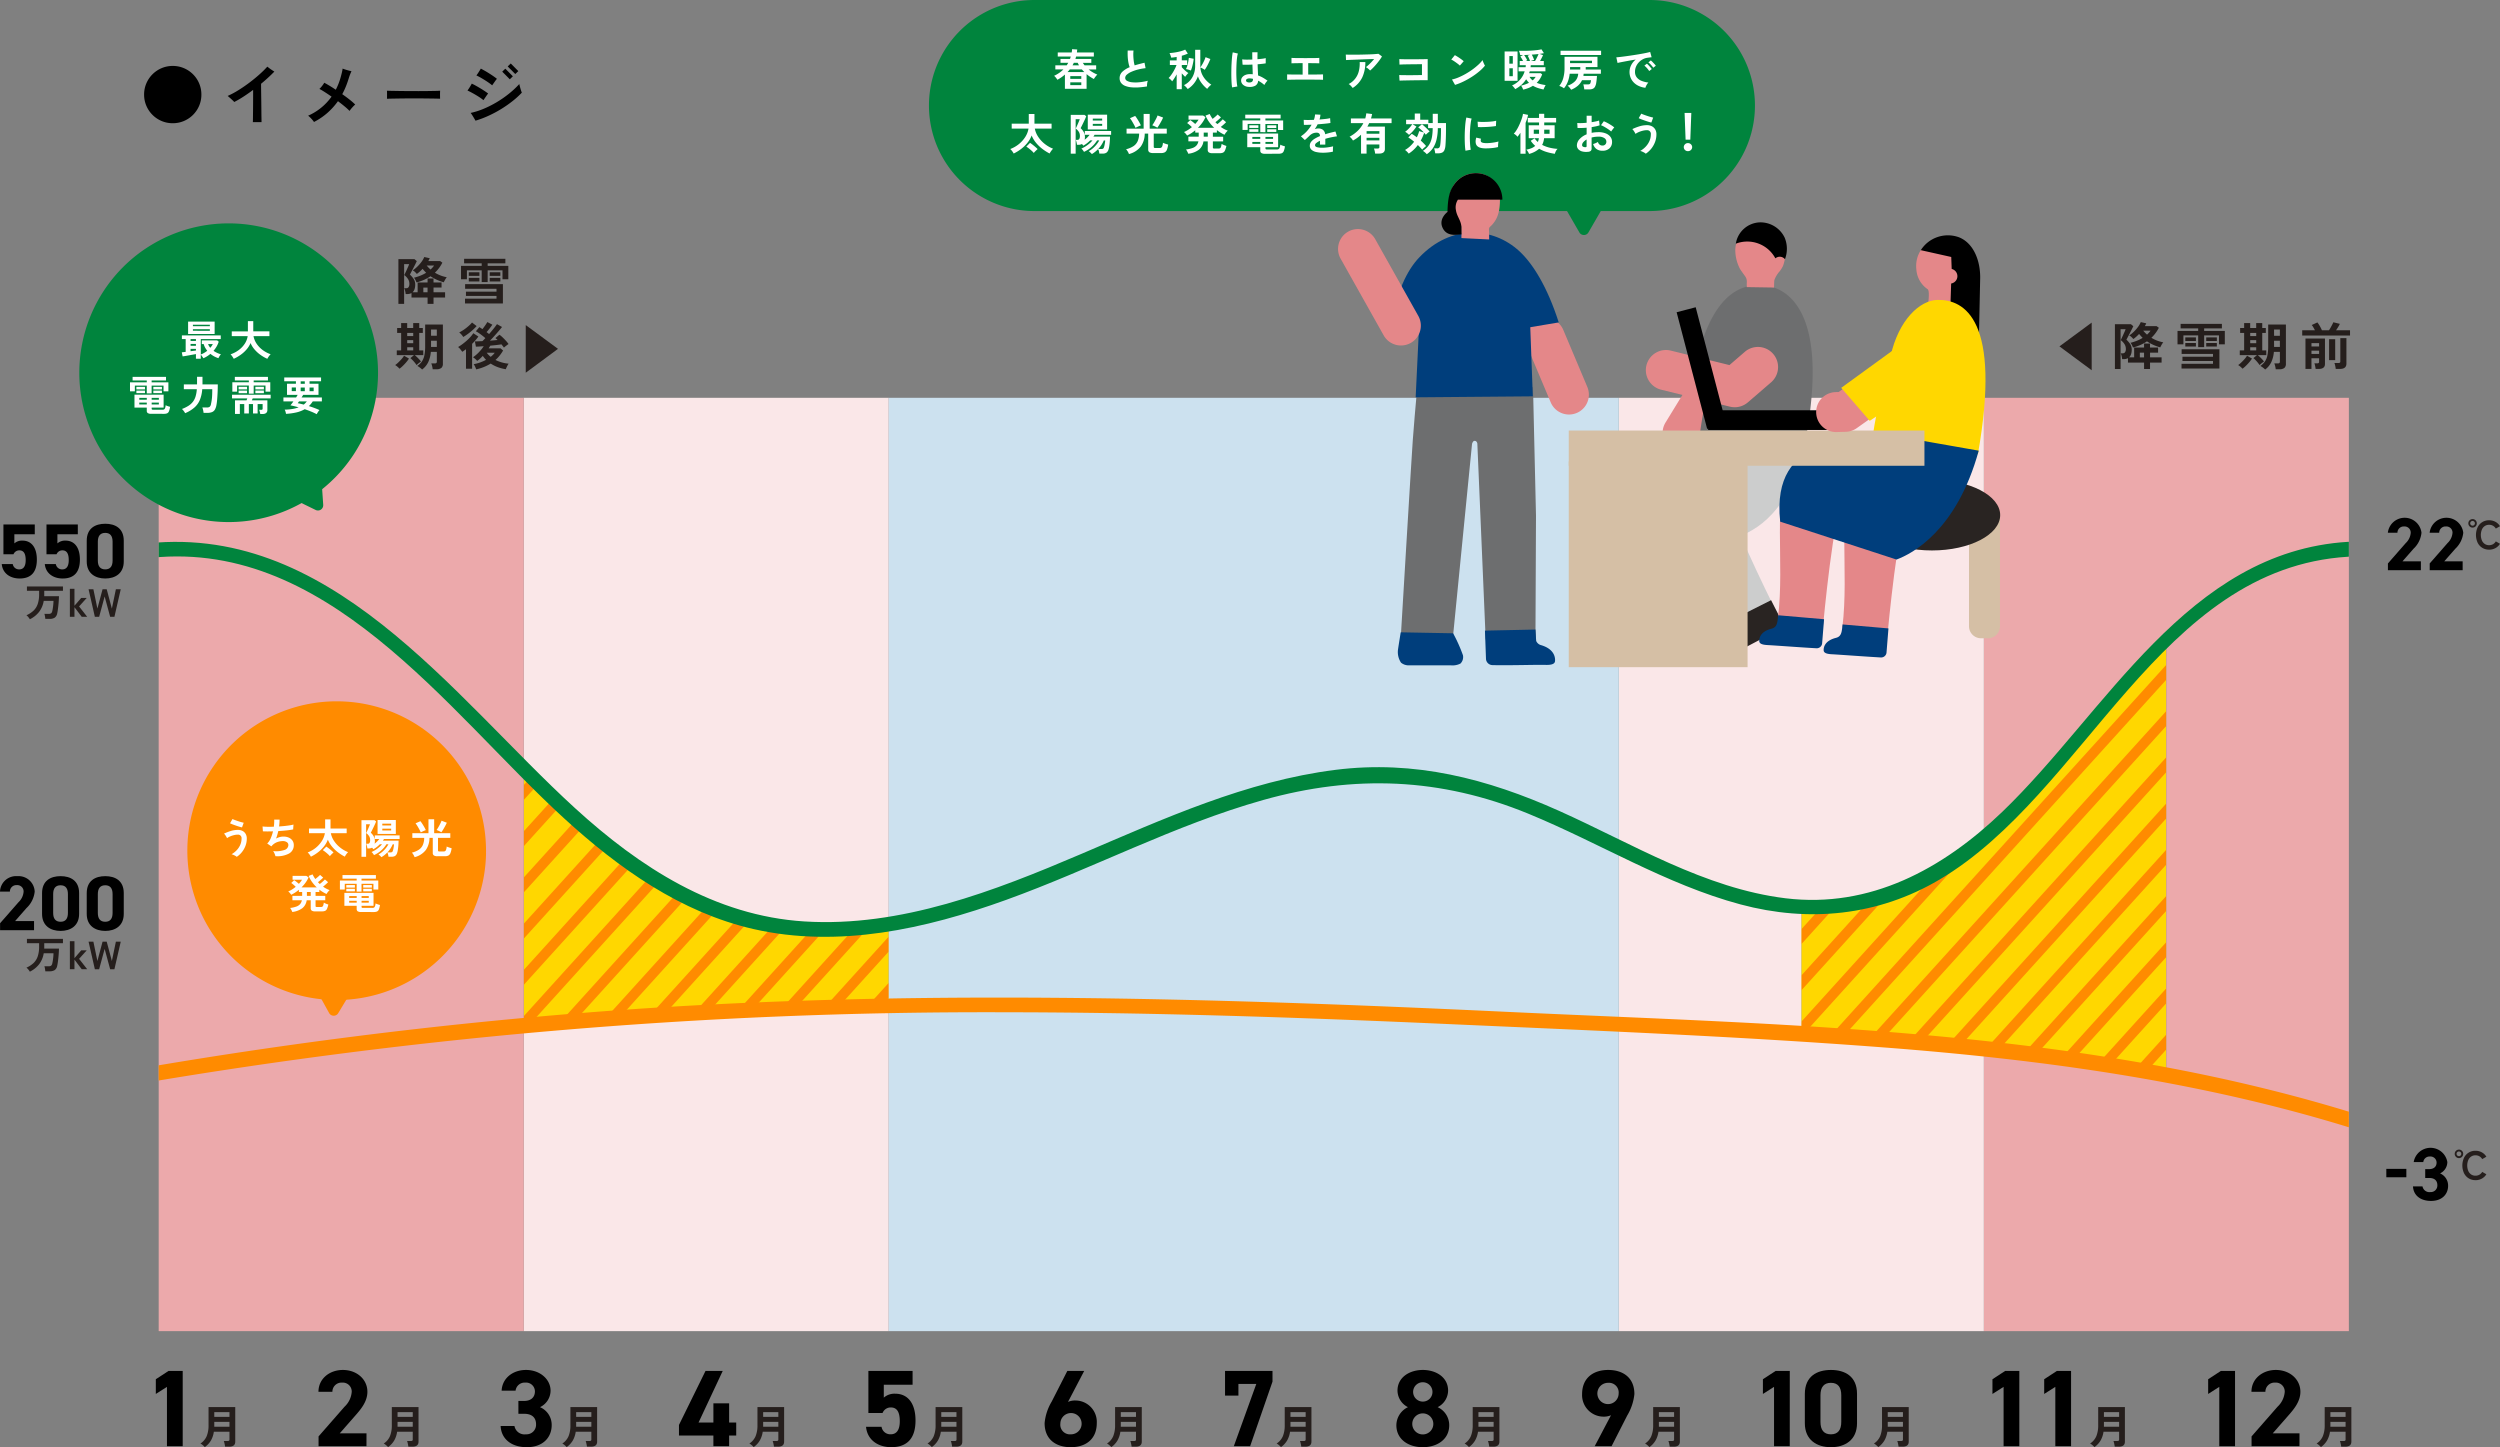
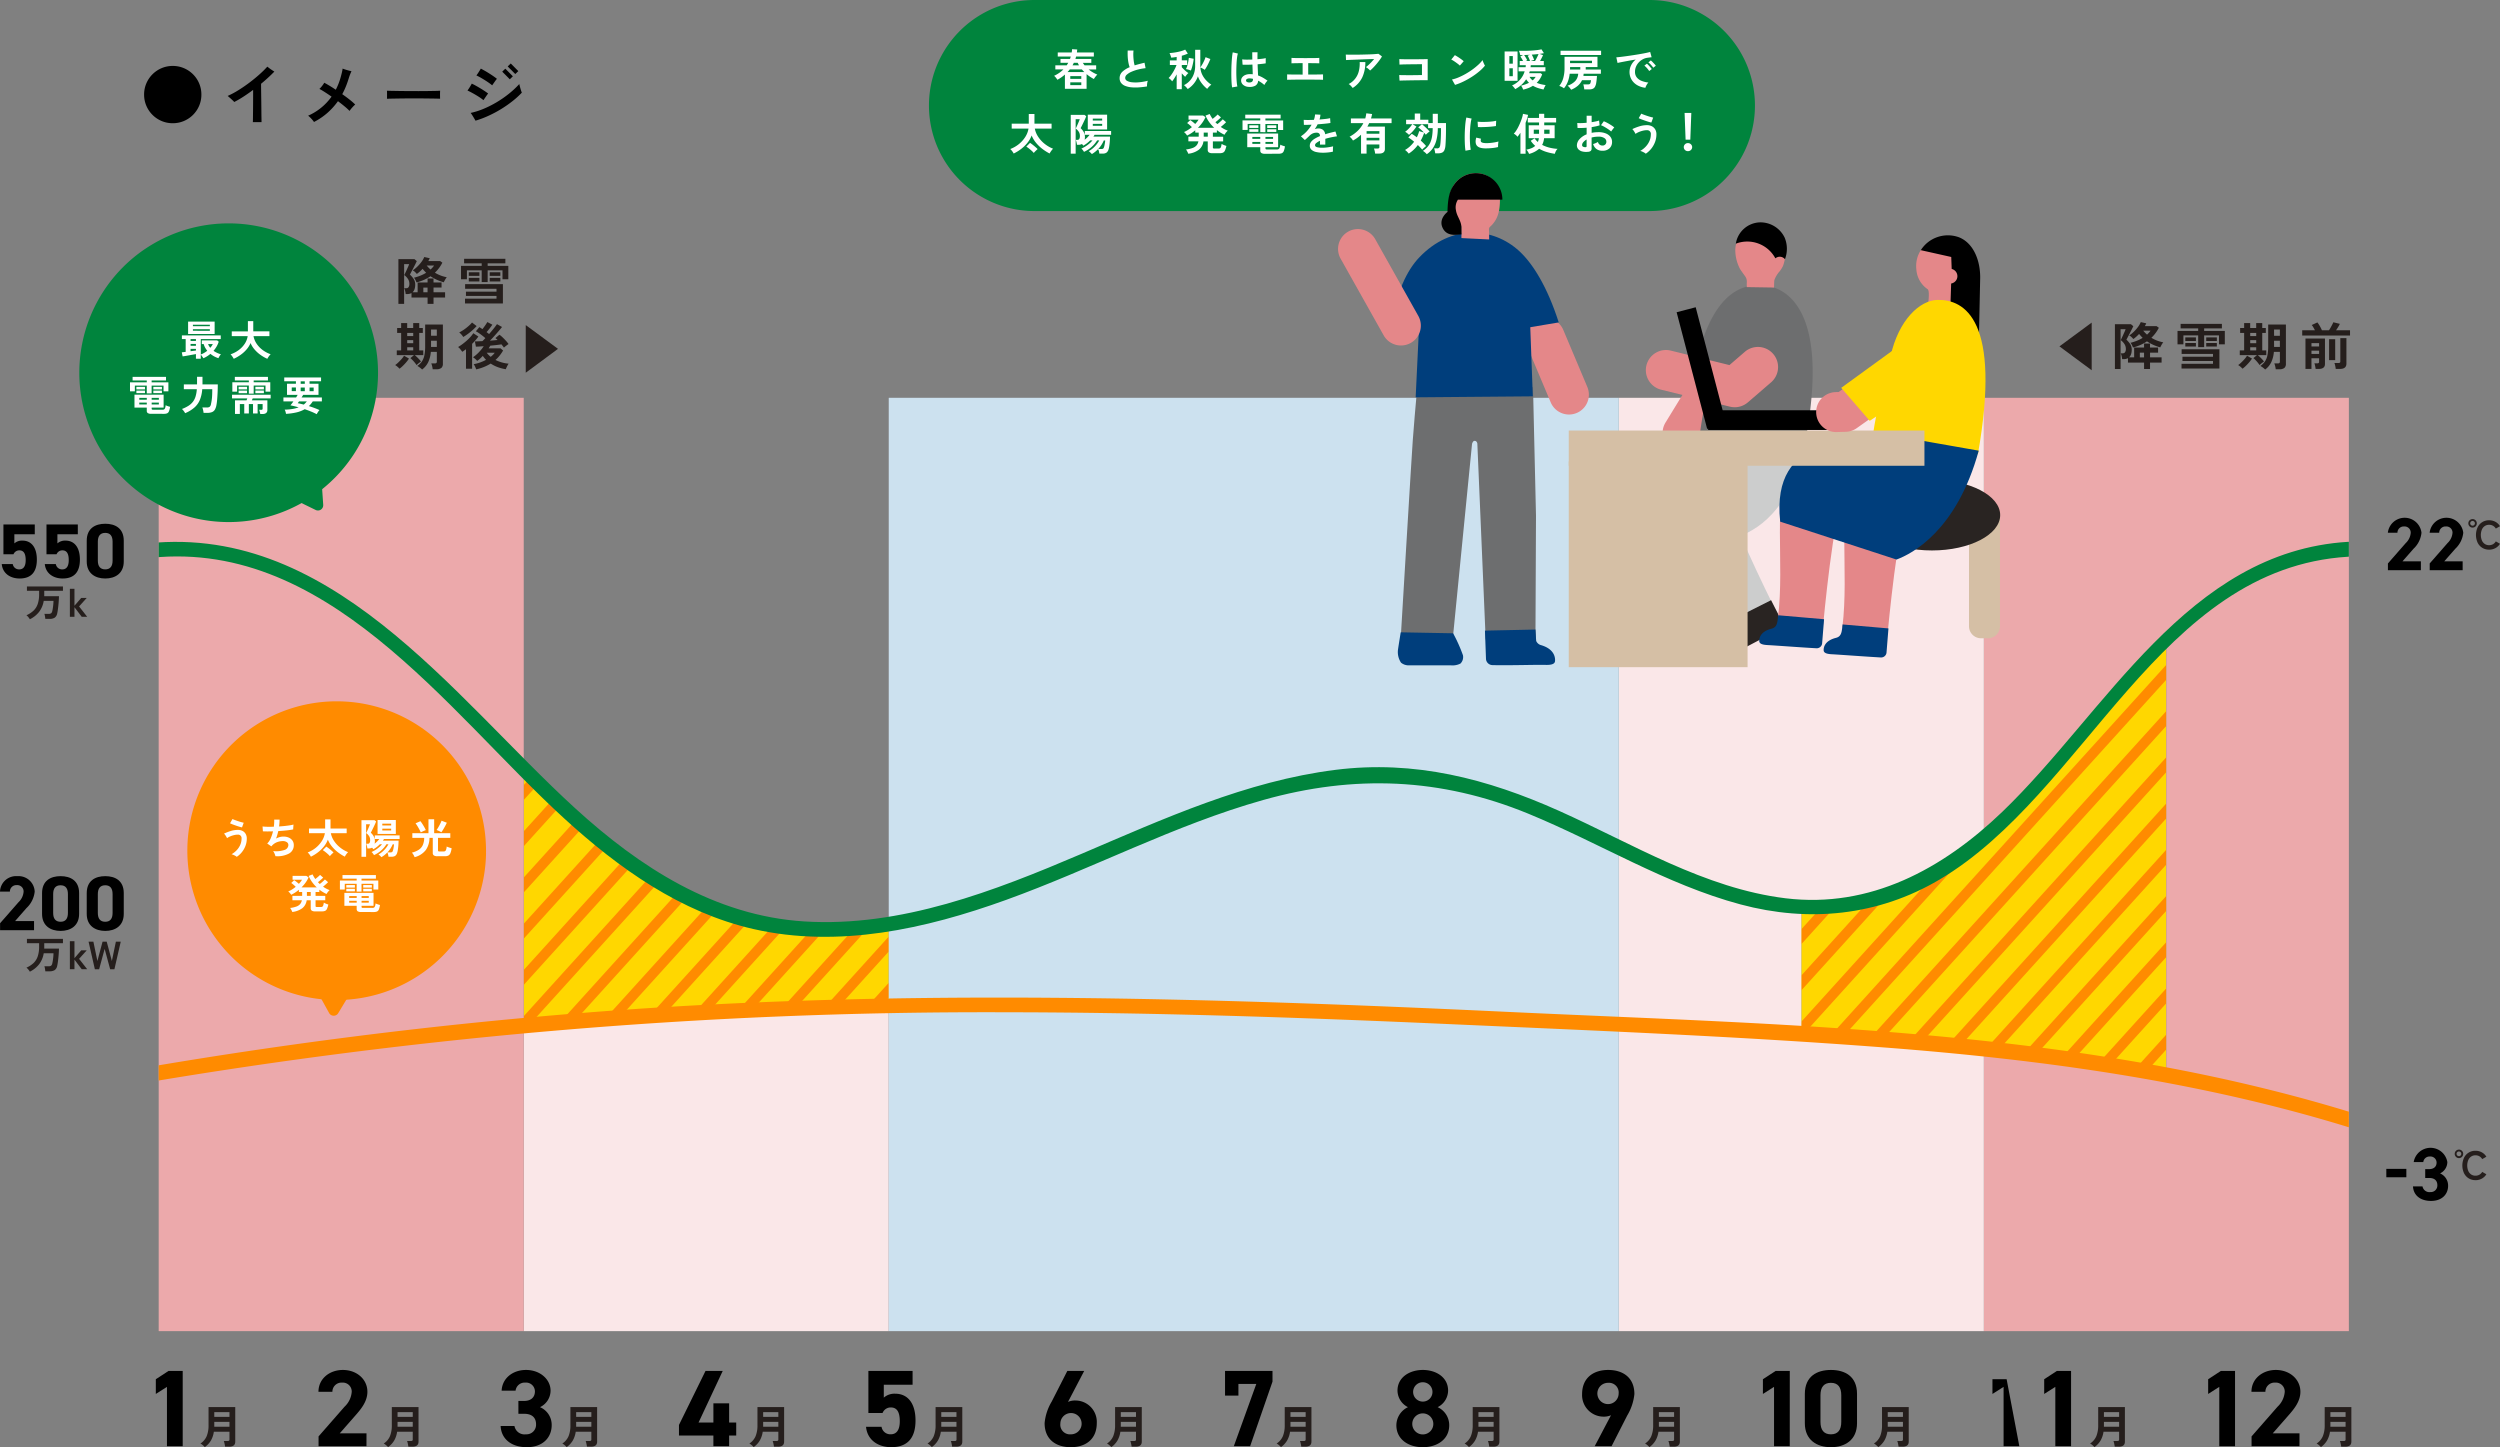
<svg xmlns="http://www.w3.org/2000/svg" width="499.284" height="289.025" viewBox="0 0 499.284 289.025">
  <rect x="0" y="0" width="499.284" height="289.025" fill="#808080" stroke="none" />
  <defs>
    <clipPath id="clip-path">
      <path id="パス_30170" data-name="パス 30170" d="M104.593,205.249q18.2-1.666,36.451-2.645,4.668-.251,9.339-.459,13.553-.593,27.11-.811V185.016a68.458,68.458,0,0,1-27.5-.648,60.988,60.988,0,0,1-8.946-2.961c-13.875-5.789-25.461-16.3-36.451-27.386Z" fill="none" />
    </clipPath>
    <clipPath id="clip-path-2">
      <path id="パス_30177" data-name="パス 30177" d="M418.534,143.535h0c-6.865,8.281-14.11,16.977-22.335,23.931-7.739,6.543-16.345,11.541-26.33,13.189a45.6,45.6,0,0,1-10.121.5v25.421c12.175.74,24.344,1.648,36.451,2.921,12.235,1.286,24.406,2.944,36.45,5.181V128.049a185.4,185.4,0,0,0-14.115,15.486" fill="none" />
    </clipPath>
    <clipPath id="clip-path-3">
      <rect id="長方形_1397" data-name="長方形 1397" width="437.409" height="186.392" transform="translate(31.691 79.449)" fill="none" />
    </clipPath>
  </defs>
  <g id="グループ_1724" data-name="グループ 1724" transform="translate(-100 -1126.171)">
    <path id="パス_34488" data-name="パス 34488" d="M6.5.78A5.624,5.624,0,0,1,4.277.338,5.723,5.723,0,0,1,2.451-.891,5.723,5.723,0,0,1,1.222-2.717,5.624,5.624,0,0,1,.78-4.94a5.624,5.624,0,0,1,.442-2.223A5.723,5.723,0,0,1,2.451-8.99a5.723,5.723,0,0,1,1.827-1.229A5.624,5.624,0,0,1,6.5-10.66a5.624,5.624,0,0,1,2.223.442A5.723,5.723,0,0,1,10.55-8.99a5.723,5.723,0,0,1,1.228,1.826A5.624,5.624,0,0,1,12.22-4.94a5.624,5.624,0,0,1-.442,2.223A5.723,5.723,0,0,1,10.55-.891,5.723,5.723,0,0,1,8.723.338,5.624,5.624,0,0,1,6.5.78Zm16-.221q.013-.247.019-.767t.013-1.216q.007-.7.013-1.476t.007-1.547v-1.43q-.975.728-1.937,1.352a20.129,20.129,0,0,1-1.833,1.066,4.2,4.2,0,0,0-.377-.384q-.26-.241-.526-.474t-.41-.351a17.733,17.733,0,0,0,2.177-1.17q1.124-.7,2.2-1.515t1.989-1.632a19.414,19.414,0,0,0,1.554-1.534q.156.13.416.325t.54.377q.279.182.448.286A32.639,32.639,0,0,1,24.141-7.1q0,.676.013,1.573t.026,1.853q.013.955.02,1.826t.019,1.508q.013.637.013.9ZM34.71.533a5.045,5.045,0,0,0-.527-.656,5.8,5.8,0,0,0-.644-.6,11.368,11.368,0,0,0,4.68-3.809Q37.544-5,36.913-5.408t-1.125-.663A4.527,4.527,0,0,0,36.3-6.63a5.083,5.083,0,0,0,.462-.676,26.37,26.37,0,0,1,2.3,1.4,13.046,13.046,0,0,0,1.014-2.639q.1-.364.2-.78t.15-.806a8.8,8.8,0,0,0,.871.292q.52.15.9.228-.13.273-.286.669t-.3.878q-.247.806-.559,1.566a14.848,14.848,0,0,1-.7,1.476q.78.546,1.463,1.086a13.074,13.074,0,0,1,1.125.981,6.5,6.5,0,0,0-.618.624,6.428,6.428,0,0,0-.514.65,12.5,12.5,0,0,0-.988-.9q-.611-.507-1.326-1.04A13.8,13.8,0,0,1,37.4-1.294,13.169,13.169,0,0,1,34.71.533ZM49.283-4.1q.013-.182.013-.494v-.624q0-.312-.013-.494.247.013.878.026t1.508.026q.877.013,1.878.019t2,.007q1,0,1.892-.013t1.541-.026q.65-.013.923-.039-.013.169-.02.481t0,.631q.007.318.007.487-.325-.013-.956-.026T57.466-4.16q-.839-.013-1.781-.013h-1.9q-.962,0-1.833.013l-1.567.026Q49.686-4.121,49.283-4.1ZM66.963.273q-.091-.169-.28-.488T66.3-.839a3.59,3.59,0,0,0-.312-.436,14.866,14.866,0,0,0,2.6-.826A20.519,20.519,0,0,0,71.2-3.419a21.381,21.381,0,0,0,2.438-1.69,18.172,18.172,0,0,0,2.074-1.937q.026.143.091.4t.143.526q.078.273.156.494a3.093,3.093,0,0,0,.117.3,17.212,17.212,0,0,1-1.9,1.723,23.744,23.744,0,0,1-2.275,1.579A23.432,23.432,0,0,1,69.543-.7,19.153,19.153,0,0,1,66.963.273Zm1.586-4.1a9.006,9.006,0,0,0-.955-.689q-.552-.351-1.138-.676t-1.092-.559a7.771,7.771,0,0,0,.442-.657q.234-.383.416-.721.39.182.845.436t.916.533q.462.279.858.546t.644.462q-.2.247-.468.644T68.549-3.822Zm1.742-2.964a10.837,10.837,0,0,0-.949-.7q-.546-.364-1.118-.7a12.121,12.121,0,0,0-1.079-.572q.208-.273.449-.65t.436-.715q.377.2.826.455t.9.546q.455.286.845.559t.637.481q-.195.234-.475.63T70.291-6.786Zm3.523-1.2-.26-.267q-.221-.227-.5-.507l-.5-.5a3.463,3.463,0,0,1-.247-.26l.611-.585.26.26q.221.221.494.5t.494.5l.26.26Zm1.092-1.053-.182-.182q-.156-.156-.364-.37t-.423-.422q-.214-.208-.364-.364l-.176-.182.611-.585.26.26q.221.221.494.5t.494.5l.26.26Z" transform="translate(128 1150)" />
    <path id="パス_30125" data-name="パス 30125" d="M483.483,113.877H476.9v-1.349l3.567-4.075a3.125,3.125,0,0,0,.988-2.053,1.23,1.23,0,0,0-1.328-1.259A1.255,1.255,0,0,0,478.8,106.4h-1.915a3.381,3.381,0,0,1,6.718,0A5.085,5.085,0,0,1,482,109.606l-2.193,2.5h3.675Z" transform="translate(100 1126.171)" />
    <path id="パス_30126" data-name="パス 30126" d="M491.824,113.877h-6.578v-1.349l3.567-4.075a3.125,3.125,0,0,0,.988-2.053,1.23,1.23,0,0,0-1.328-1.259,1.255,1.255,0,0,0-1.328,1.259H485.23a3.381,3.381,0,0,1,6.718,0,5.085,5.085,0,0,1-1.606,3.206l-2.193,2.5h3.675Z" transform="translate(100 1126.171)" />
    <rect id="長方形_1393" data-name="長方形 1393" width="4" height="1.678" transform="translate(576.581 1359.61)" />
    <path id="パス_30127" data-name="パス 30127" d="M484.349,233.49h.788c.88,0,1.482-.45,1.482-1.319a1.22,1.22,0,0,0-1.328-1.2,1.256,1.256,0,0,0-1.328,1.109h-1.915a3.405,3.405,0,0,1,6.718,0,2.528,2.528,0,0,1-1.452,2.263,2.643,2.643,0,0,1,1.606,2.472c0,1.678-1.205,3.027-3.4,3.027-2.255,0-3.536-1.228-3.613-2.907h1.9a1.4,1.4,0,0,0,1.576,1.139,1.312,1.312,0,0,0,1.389-1.363c0-.914-.54-1.454-1.636-1.454h-.788Z" transform="translate(100 1126.171)" />
    <path id="パス_30128" data-name="パス 30128" d="M463.525,289.007a4.07,4.07,0,0,0-.4-.392,2.034,2.034,0,0,0-.471-.32,3.311,3.311,0,0,0,1.252-1.481,5.682,5.682,0,0,0,.368-2.176v-3.63H469.6v6.916q0,1-1.238,1h-.791c-.013-.108-.033-.234-.061-.379s-.059-.286-.093-.424a2.064,2.064,0,0,0-.107-.334h.754a.52.52,0,0,0,.293-.063.3.3,0,0,0,.088-.253v-1.535h-3.118a4.907,4.907,0,0,1-.577,1.738,4.346,4.346,0,0,1-1.229,1.331m1.89-6.031h3.034v-.957h-3.034Zm0,1.968h3.034v-.975h-3.034Z" transform="translate(100 1126.171)" fill="#251e1c" />
    <path id="パス_30129" data-name="パス 30129" d="M418.288,289.007a3.985,3.985,0,0,0-.4-.392,2.031,2.031,0,0,0-.47-.32,3.311,3.311,0,0,0,1.252-1.481,5.682,5.682,0,0,0,.368-2.176v-3.63h5.333v6.916q0,1-1.238,1h-.791c-.012-.108-.032-.234-.06-.379s-.059-.286-.093-.424a2.17,2.17,0,0,0-.107-.334h.754a.522.522,0,0,0,.293-.063.3.3,0,0,0,.088-.253v-1.535h-3.118a4.927,4.927,0,0,1-.577,1.738,4.358,4.358,0,0,1-1.229,1.331m1.89-6.031h3.034v-.957h-3.034Zm0,1.968h3.034v-.975h-3.034Z" transform="translate(100 1126.171)" fill="#251e1c" />
    <path id="パス_30130" data-name="パス 30130" d="M375.116,289.007a4.091,4.091,0,0,0-.4-.392,2.031,2.031,0,0,0-.47-.32,3.311,3.311,0,0,0,1.252-1.481,5.684,5.684,0,0,0,.367-2.176v-3.63h5.334v6.916q0,1-1.238,1h-.791c-.013-.108-.033-.234-.061-.379s-.059-.286-.093-.424a2.064,2.064,0,0,0-.107-.334h.754a.52.52,0,0,0,.293-.063.3.3,0,0,0,.089-.253v-1.535h-3.119a4.926,4.926,0,0,1-.576,1.738,4.371,4.371,0,0,1-1.229,1.331m1.889-6.031h3.034v-.957h-3.034Zm0,1.968h3.034v-.975h-3.034Z" transform="translate(100 1126.171)" fill="#251e1c" />
    <path id="パス_30131" data-name="パス 30131" d="M329.409,289.007a3.985,3.985,0,0,0-.4-.392,2.031,2.031,0,0,0-.47-.32,3.311,3.311,0,0,0,1.252-1.481,5.682,5.682,0,0,0,.368-2.176v-3.63h5.333v6.916q0,1-1.237,1h-.792c-.012-.108-.032-.234-.06-.379s-.059-.286-.093-.424a2.067,2.067,0,0,0-.107-.334h.754a.52.52,0,0,0,.293-.063.3.3,0,0,0,.088-.253v-1.535h-3.118a4.927,4.927,0,0,1-.577,1.738,4.346,4.346,0,0,1-1.229,1.331m1.89-6.031h3.034v-.957H331.3Zm0,1.968h3.034v-.975H331.3Z" transform="translate(100 1126.171)" fill="#251e1c" />
    <path id="パス_30132" data-name="パス 30132" d="M255.828,289.007a3.985,3.985,0,0,0-.4-.392,2.032,2.032,0,0,0-.47-.32,3.311,3.311,0,0,0,1.252-1.481,5.682,5.682,0,0,0,.368-2.176v-3.63h5.333v6.916q0,1-1.238,1h-.791c-.012-.108-.032-.234-.06-.379s-.059-.286-.093-.424a2.173,2.173,0,0,0-.107-.334h.754a.522.522,0,0,0,.293-.063.3.3,0,0,0,.088-.253v-1.535h-3.118a4.927,4.927,0,0,1-.577,1.738,4.358,4.358,0,0,1-1.229,1.331m1.89-6.031h3.034v-.957h-3.034Zm0,1.968h3.034v-.975h-3.034Z" transform="translate(100 1126.171)" fill="#251e1c" />
    <path id="パス_30133" data-name="パス 30133" d="M293.37,289.007a4.091,4.091,0,0,0-.4-.392,2.031,2.031,0,0,0-.47-.32,3.324,3.324,0,0,0,1.252-1.481,5.683,5.683,0,0,0,.367-2.176v-3.63h5.334v6.916q0,1-1.238,1h-.791c-.013-.108-.033-.234-.061-.379s-.059-.286-.093-.424a2.067,2.067,0,0,0-.107-.334h.754a.52.52,0,0,0,.293-.063.3.3,0,0,0,.088-.253v-1.535h-3.118a4.926,4.926,0,0,1-.576,1.738,4.37,4.37,0,0,1-1.229,1.331m1.889-6.031h3.034v-.957h-3.034Zm0,1.968h3.034v-.975h-3.034Z" transform="translate(100 1126.171)" fill="#251e1c" />
    <path id="パス_30134" data-name="パス 30134" d="M221.947,289.007a3.985,3.985,0,0,0-.4-.392,2.011,2.011,0,0,0-.47-.32,3.311,3.311,0,0,0,1.252-1.481,5.682,5.682,0,0,0,.368-2.176v-3.63h5.333v6.916q0,1-1.237,1H226c-.013-.108-.033-.234-.061-.379s-.059-.286-.093-.424a2.066,2.066,0,0,0-.107-.334h.754a.52.52,0,0,0,.293-.063.3.3,0,0,0,.088-.253v-1.535h-3.118a4.927,4.927,0,0,1-.577,1.738,4.345,4.345,0,0,1-1.229,1.331m1.89-6.031h3.034v-.957h-3.034Zm0,1.968h3.034v-.975h-3.034Z" transform="translate(100 1126.171)" fill="#251e1c" />
    <path id="パス_30135" data-name="パス 30135" d="M186.1,289.007a3.985,3.985,0,0,0-.4-.392,2.011,2.011,0,0,0-.47-.32,3.311,3.311,0,0,0,1.252-1.481,5.682,5.682,0,0,0,.368-2.176v-3.63h5.333v6.916q0,1-1.237,1h-.791c-.013-.108-.033-.234-.061-.379s-.059-.286-.093-.424a2.066,2.066,0,0,0-.107-.334h.754a.52.52,0,0,0,.293-.063.3.3,0,0,0,.088-.253v-1.535H187.9a4.927,4.927,0,0,1-.577,1.738,4.346,4.346,0,0,1-1.229,1.331m1.89-6.031h3.034v-.957h-3.034Zm0,1.968h3.034v-.975h-3.034Z" transform="translate(100 1126.171)" fill="#251e1c" />
    <path id="パス_30136" data-name="パス 30136" d="M150.525,289.007a3.984,3.984,0,0,0-.4-.392,2.031,2.031,0,0,0-.47-.32,3.311,3.311,0,0,0,1.252-1.481,5.682,5.682,0,0,0,.368-2.176v-3.63H156.6v6.916q0,1-1.238,1h-.791c-.012-.108-.032-.234-.06-.379s-.059-.286-.094-.424a1.972,1.972,0,0,0-.107-.334h.754a.518.518,0,0,0,.293-.063.3.3,0,0,0,.089-.253v-1.535h-3.118a4.947,4.947,0,0,1-.577,1.738,4.358,4.358,0,0,1-1.229,1.331m1.89-6.031h3.034v-.957h-3.034Zm0,1.968h3.034v-.975h-3.034Z" transform="translate(100 1126.171)" fill="#251e1c" />
    <path id="パス_30137" data-name="パス 30137" d="M113.171,289.007a4.068,4.068,0,0,0-.4-.392,2.035,2.035,0,0,0-.471-.32,3.311,3.311,0,0,0,1.252-1.481,5.682,5.682,0,0,0,.368-2.176v-3.63h5.334v6.916q0,1-1.238,1h-.791c-.013-.108-.033-.234-.061-.379s-.059-.286-.093-.424a2.067,2.067,0,0,0-.107-.334h.754a.52.52,0,0,0,.293-.063.3.3,0,0,0,.088-.253v-1.535h-3.118a4.907,4.907,0,0,1-.577,1.738,4.346,4.346,0,0,1-1.229,1.331m1.89-6.031H118.1v-.957h-3.034Zm0,1.968H118.1v-.975h-3.034Z" transform="translate(100 1126.171)" fill="#251e1c" />
    <path id="パス_30138" data-name="パス 30138" d="M77.507,289.007a3.985,3.985,0,0,0-.405-.392,2.031,2.031,0,0,0-.47-.32,3.311,3.311,0,0,0,1.252-1.481,5.683,5.683,0,0,0,.367-2.176v-3.63h5.334v6.916q0,1-1.238,1h-.791c-.013-.108-.032-.234-.06-.379s-.059-.286-.093-.424a1.961,1.961,0,0,0-.108-.334h.754a.516.516,0,0,0,.293-.063.294.294,0,0,0,.089-.253v-1.535H79.313a4.947,4.947,0,0,1-.577,1.738,4.346,4.346,0,0,1-1.229,1.331m1.89-6.031h3.034v-.957H79.4Zm0,1.968h3.034v-.975H79.4Z" transform="translate(100 1126.171)" fill="#251e1c" />
    <path id="パス_30139" data-name="パス 30139" d="M446.366,288.829h-3.145V276.975L441,278.392V275.45l2.538-1.656h2.83Z" transform="translate(100 1126.171)" />
    <path id="パス_30140" data-name="パス 30140" d="M459.237,288.829h-9.568v-1.961l5.188-5.927a4.544,4.544,0,0,0,1.438-2.985,1.789,1.789,0,0,0-1.932-1.83,1.825,1.825,0,0,0-1.932,1.83h-2.785c0-2.593,2.2-4.358,4.874-4.358,2.785,0,4.9,1.874,4.9,4.358,0,1.983-1.348,3.53-2.336,4.663l-3.19,3.639h5.346Z" transform="translate(100 1126.171)" />
-     <path id="パス_30141" data-name="パス 30141" d="M403.288,288.829h-3.145V276.975l-2.223,1.417V275.45l2.538-1.656h2.83Z" transform="translate(100 1126.171)" />
+     <path id="パス_30141" data-name="パス 30141" d="M403.288,288.829h-3.145V276.975l-2.223,1.417V275.45h2.83Z" transform="translate(100 1126.171)" />
    <path id="パス_30142" data-name="パス 30142" d="M413.621,288.829h-3.145V276.975l-2.223,1.417V275.45l2.538-1.656h2.83Z" transform="translate(100 1126.171)" />
    <path id="パス_30143" data-name="パス 30143" d="M357.44,288.829H354.3V276.975l-2.223,1.417V275.45l2.538-1.656h2.83Z" transform="translate(100 1126.171)" />
    <path id="パス_30144" data-name="パス 30144" d="M370.873,284.231c0,3.377-2.426,4.794-5.211,4.794s-5.211-1.417-5.211-4.794v-5.839c0-3.531,2.426-4.794,5.211-4.794s5.211,1.263,5.211,4.772Zm-5.211-8.062c-1.415,0-2.089.872-2.089,2.484v5.317c0,1.612.674,2.484,2.089,2.484,1.393,0,2.066-.872,2.066-2.484v-5.317c0-1.612-.673-2.484-2.066-2.484" transform="translate(100 1126.171)" />
    <path id="パス_30145" data-name="パス 30145" d="M321.739,282.641a3.572,3.572,0,0,1-1.505.283,4.3,4.3,0,0,1-4.268-4.489c0-3.334,2.336-4.837,5.211-4.837,2.9,0,5.233,1.482,5.233,4.815a10.334,10.334,0,0,1-1.437,4.293l-3.122,6.123h-3.369Zm-.562-6.472a2.125,2.125,0,1,0,2.089,2.135,1.939,1.939,0,0,0-2.089-2.135" transform="translate(100 1126.171)" />
    <path id="パス_30146" data-name="パス 30146" d="M281.187,281.028a3.741,3.741,0,0,1-2.089-3.312c0-2.658,2.426-4.118,5.054-4.118,2.65,0,5.054,1.46,5.054,4.118a3.741,3.741,0,0,1-2.089,3.312,3.961,3.961,0,0,1,2.313,3.618c0,2.811-2.4,4.379-5.278,4.379s-5.278-1.568-5.278-4.379a4.037,4.037,0,0,1,2.313-3.618m2.965,5.448a2.1,2.1,0,1,0,0-4.205,2.1,2.1,0,1,0,0,4.205m0-6.559a1.922,1.922,0,0,0,1.932-1.9,1.932,1.932,0,1,0-1.932,1.9" transform="translate(100 1126.171)" />
    <path id="パス_30147" data-name="パス 30147" d="M244.657,278.718v-4.924h9.479v2.135l-4.47,12.9h-3.257l4.492-12.442H247.33v2.332Z" transform="translate(100 1126.171)" />
    <path id="パス_30148" data-name="パス 30148" d="M213.293,279.982a3.445,3.445,0,0,1,1.505-.283,4.279,4.279,0,0,1,4.245,4.489c0,3.334-2.313,4.837-5.188,4.837-2.9,0-5.233-1.482-5.233-4.816a10.249,10.249,0,0,1,1.415-4.292l3.122-6.123h3.369Zm.562,6.472a2.125,2.125,0,1,0-2.089-2.135,1.923,1.923,0,0,0,2.089,2.135" transform="translate(100 1126.171)" />
    <path id="パス_30149" data-name="パス 30149" d="M176.26,282.2h-2.83v-8.411h8.827v2.767h-5.75v2.572a3.22,3.22,0,0,1,2.291-.785c2.381,0,4.043,1.765,4.043,5.36,0,3.552-1.662,5.317-4.852,5.317-2.6,0-4.784-1.416-5.031-4.074h3.1a1.767,1.767,0,0,0,1.842,1.5c1.123,0,1.8-.828,1.8-2.593,0-1.83-.54-2.767-1.8-2.767a1.743,1.743,0,0,0-1.64,1.111" transform="translate(100 1126.171)" />
    <path id="パス_30150" data-name="パス 30150" d="M144.338,273.794,139.509,284.1h2.965v-3.835h3.144V284.1h1.415v2.593h-1.415v2.136h-3.144v-2.136H135.6V284.58l5.3-10.786Z" transform="translate(100 1126.171)" />
    <path id="パス_30151" data-name="パス 30151" d="M103.529,279.786h1.146c1.28,0,2.156-.654,2.156-1.917a1.774,1.774,0,0,0-1.932-1.744,1.827,1.827,0,0,0-1.932,1.613h-2.785c.113-2.463,2.2-4.14,4.874-4.14,2.83,0,4.9,1.9,4.9,4.14a3.673,3.673,0,0,1-2.112,3.29,3.84,3.84,0,0,1,2.336,3.595c0,2.44-1.752,4.4-4.941,4.4-3.279,0-5.144-1.787-5.256-4.228h2.763a2.038,2.038,0,0,0,2.291,1.656,1.908,1.908,0,0,0,2.021-1.982c0-1.33-.786-2.114-2.38-2.114h-1.146Z" transform="translate(100 1126.171)" />
    <path id="パス_30152" data-name="パス 30152" d="M73.188,288.829H63.62v-1.961l5.188-5.927a4.544,4.544,0,0,0,1.438-2.985,1.789,1.789,0,0,0-1.932-1.83,1.825,1.825,0,0,0-1.932,1.83H63.6c0-2.593,2.2-4.358,4.874-4.358,2.785,0,4.9,1.874,4.9,4.358,0,1.983-1.348,3.53-2.336,4.663l-3.19,3.639h5.346Z" transform="translate(100 1126.171)" />
    <path id="パス_30153" data-name="パス 30153" d="M40.9,289.007a4.068,4.068,0,0,0-.4-.392,2.035,2.035,0,0,0-.471-.32,3.311,3.311,0,0,0,1.252-1.481,5.682,5.682,0,0,0,.368-2.176v-3.63h5.333v6.916q0,1-1.237,1h-.791c-.013-.108-.033-.234-.061-.379s-.059-.286-.093-.424a2.067,2.067,0,0,0-.107-.334h.754a.52.52,0,0,0,.293-.063.3.3,0,0,0,.088-.253v-1.535H42.71a4.927,4.927,0,0,1-.577,1.738,4.346,4.346,0,0,1-1.229,1.331m1.89-6.031h3.034v-.957H42.794Zm0,1.968h3.034v-.975H42.794Z" transform="translate(100 1126.171)" fill="#251e1c" />
    <path id="パス_30154" data-name="パス 30154" d="M36.488,288.829H33.343V276.975l-2.223,1.417V275.45l2.538-1.656h2.83Z" transform="translate(100 1126.171)" />
    <path id="パス_30155" data-name="パス 30155" d="M5.954,123.668a2.7,2.7,0,0,0-.3-.428,2.024,2.024,0,0,0-.377-.365,4.947,4.947,0,0,0,1.433-.935,3.308,3.308,0,0,0,.83-1.339,6.05,6.05,0,0,0,.272-1.937v-.675H5.379v-.864h7.192v.864H8.837v.88c0,.068,0,.133-.008.2h2.948c-.006.235-.018.508-.036.817s-.045.627-.078.954-.068.639-.109.935-.085.546-.133.751a1.315,1.315,0,0,1-.507.84,1.885,1.885,0,0,1-1.032.236H9.048c-.006-.1-.018-.205-.037-.33s-.04-.25-.064-.373a1.734,1.734,0,0,0-.085-.3h.825a.879.879,0,0,0,.511-.114.746.746,0,0,0,.235-.42c.032-.12.063-.27.093-.448s.056-.366.081-.566.043-.391.056-.577.02-.344.02-.475H8.732a4.879,4.879,0,0,1-.907,2.18,5.317,5.317,0,0,1-1.871,1.5" transform="translate(100 1126.171)" fill="#251e1c" />
    <path id="パス_30156" data-name="パス 30156" d="M13.956,123.189v-5.6h.915v3.386l1.353-1.563h1.1l-1.531,1.7,1.62,2.074H16.321l-1.45-1.917v1.917Z" transform="translate(100 1126.171)" fill="#251e1c" />
-     <path id="パス_30157" data-name="パス 30157" d="M18.944,123.189l-1.255-5.5h.963l.8,3.857,1.029-3.857h.834l1.028,3.857.8-3.857h.972l-1.263,5.5H22l-1.1-4.062L19.8,123.189Z" transform="translate(100 1126.171)" fill="#251e1c" />
    <path id="パス_30158" data-name="パス 30158" d="M2.692,110.7H.685v-5.96h6.26v1.96H2.867v1.823a2.286,2.286,0,0,1,1.625-.556c1.689,0,2.868,1.251,2.868,3.8,0,2.518-1.179,3.768-3.441,3.768-1.848,0-3.394-1-3.569-2.887h2.2a1.253,1.253,0,0,0,1.306,1.065c.8,0,1.275-.587,1.275-1.837,0-1.3-.383-1.962-1.275-1.962a1.236,1.236,0,0,0-1.163.788" transform="translate(100 1126.171)" />
    <path id="パス_30159" data-name="パス 30159" d="M11.29,110.7H9.283v-5.96h6.26v1.96H11.465v1.823a2.286,2.286,0,0,1,1.625-.556c1.689,0,2.868,1.251,2.868,3.8,0,2.518-1.179,3.768-3.441,3.768-1.848,0-3.394-1-3.569-2.887h2.2a1.253,1.253,0,0,0,1.306,1.065c.8,0,1.275-.587,1.275-1.837,0-1.3-.383-1.962-1.275-1.962a1.236,1.236,0,0,0-1.163.788" transform="translate(100 1126.171)" />
    <path id="パス_30160" data-name="パス 30160" d="M24.716,112.136c0,2.394-1.721,3.4-3.695,3.4s-3.7-1-3.7-3.4V108c0-2.5,1.72-3.4,3.7-3.4s3.695.9,3.695,3.382Zm-3.695-5.713c-1,0-1.482.618-1.482,1.76v3.768c0,1.143.477,1.761,1.482,1.761.987,0,1.464-.618,1.464-1.761v-3.768c0-1.142-.477-1.76-1.464-1.76" transform="translate(100 1126.171)" />
    <path id="パス_30161" data-name="パス 30161" d="M5.954,194.048a2.7,2.7,0,0,0-.3-.428,2.023,2.023,0,0,0-.377-.365,4.947,4.947,0,0,0,1.433-.935,3.308,3.308,0,0,0,.83-1.339,6.05,6.05,0,0,0,.272-1.937v-.675H5.379v-.864h7.192v.864H8.837v.88c0,.068,0,.133-.008.2h2.948c-.006.235-.018.508-.036.817s-.045.627-.078.954-.068.639-.109.935-.085.546-.133.751a1.316,1.316,0,0,1-.507.84,1.885,1.885,0,0,1-1.032.236H9.048c-.006-.1-.018-.205-.037-.33s-.04-.25-.064-.373a1.734,1.734,0,0,0-.085-.3h.825a.879.879,0,0,0,.511-.114.746.746,0,0,0,.235-.42c.032-.12.063-.27.093-.448s.056-.366.081-.566.043-.391.056-.577.02-.344.02-.475H8.732a4.879,4.879,0,0,1-.907,2.18,5.317,5.317,0,0,1-1.871,1.5" transform="translate(100 1126.171)" fill="#251e1c" />
    <path id="パス_30162" data-name="パス 30162" d="M13.956,193.569v-5.6h.915v3.386l1.353-1.563h1.1l-1.531,1.7,1.62,2.074H16.321l-1.45-1.917v1.917Z" transform="translate(100 1126.171)" fill="#251e1c" />
    <path id="パス_30163" data-name="パス 30163" d="M18.944,193.569l-1.255-5.5h.963l.8,3.857,1.029-3.857h.834l1.028,3.857.8-3.857h.972l-1.263,5.5H22l-1.1-4.062L19.8,193.569Z" transform="translate(100 1126.171)" fill="#251e1c" />
    <path id="パス_30164" data-name="パス 30164" d="M6.8,185.775H.016v-1.39l3.68-4.2a3.219,3.219,0,0,0,1.019-2.116,1.268,1.268,0,0,0-1.37-1.3,1.293,1.293,0,0,0-1.37,1.3H0a3.212,3.212,0,0,1,3.457-3.088,3.227,3.227,0,0,1,3.472,3.088,5.237,5.237,0,0,1-1.656,3.3L3.01,183.953H6.8Z" transform="translate(100 1126.171)" />
    <path id="パス_30165" data-name="パス 30165" d="M15.8,182.516c0,2.394-1.722,3.4-3.7,3.4s-3.7-1-3.7-3.4v-4.138c0-2.5,1.719-3.4,3.7-3.4s3.7.9,3.7,3.382ZM12.1,176.8c-1.005,0-1.481.618-1.481,1.76v3.768c0,1.143.476,1.761,1.481,1.761.988,0,1.464-.618,1.464-1.761v-3.768c0-1.142-.476-1.76-1.464-1.76" transform="translate(100 1126.171)" />
    <path id="パス_30166" data-name="パス 30166" d="M24.716,182.516c0,2.394-1.721,3.4-3.695,3.4s-3.7-1-3.7-3.4v-4.138c0-2.5,1.72-3.4,3.7-3.4s3.695.9,3.695,3.382ZM21.021,176.8c-1,0-1.482.618-1.482,1.76v3.768c0,1.143.477,1.761,1.482,1.761.987,0,1.464-.618,1.464-1.761v-3.768c0-1.142-.477-1.76-1.464-1.76" transform="translate(100 1126.171)" />
    <path id="パス_30168" data-name="パス 30168" d="M105,64.923l6.437,4.747L105,74.438Z" transform="translate(100 1126.171)" fill="#251e1c" />
    <path id="パス_30169" data-name="パス 30169" d="M149.99,183.912a60.793,60.793,0,0,1-8.946-2.961c-13.874-5.788-25.461-16.3-36.451-27.384v51.222q18.2-1.665,36.451-2.645,4.669-.25,9.34-.459,13.553-.593,27.111-.811V184.56a68.451,68.451,0,0,1-27.5-.648" transform="translate(100 1126.171)" fill="gold" />
    <g id="グループ_1292" data-name="グループ 1292" transform="translate(100 1126.171)">
      <g id="グループ_1291" data-name="グループ 1291" clip-path="url(#clip-path)">
        <line id="線_781" data-name="線 781" x1="100.602" y2="111.115" transform="translate(60.225 68.483)" fill="none" stroke="#ff8b00" stroke-miterlimit="10" stroke-width="2" />
        <line id="線_782" data-name="線 782" x1="100.602" y2="111.115" transform="translate(64.818 72.641)" fill="none" stroke="#ff8b00" stroke-miterlimit="10" stroke-width="2" />
        <line id="線_783" data-name="線 783" x1="100.602" y2="111.115" transform="translate(69.411 76.799)" fill="none" stroke="#ff8b00" stroke-miterlimit="10" stroke-width="2" />
        <line id="線_784" data-name="線 784" x1="100.602" y2="111.115" transform="translate(74.004 80.957)" fill="none" stroke="#ff8b00" stroke-miterlimit="10" stroke-width="2" />
        <line id="線_785" data-name="線 785" x1="100.602" y2="111.115" transform="translate(78.597 85.116)" fill="none" stroke="#ff8b00" stroke-miterlimit="10" stroke-width="2" />
        <line id="線_786" data-name="線 786" x1="100.602" y2="111.115" transform="translate(83.189 89.274)" fill="none" stroke="#ff8b00" stroke-miterlimit="10" stroke-width="2" />
        <line id="線_787" data-name="線 787" x1="100.602" y2="111.115" transform="translate(87.782 93.432)" fill="none" stroke="#ff8b00" stroke-miterlimit="10" stroke-width="2" />
        <line id="線_788" data-name="線 788" x1="100.602" y2="111.115" transform="translate(92.375 97.59)" fill="none" stroke="#ff8b00" stroke-miterlimit="10" stroke-width="2" />
        <line id="線_789" data-name="線 789" x1="100.602" y2="111.115" transform="translate(96.968 101.749)" fill="none" stroke="#ff8b00" stroke-miterlimit="10" stroke-width="2" />
        <line id="線_790" data-name="線 790" x1="100.602" y2="111.115" transform="translate(101.561 105.907)" fill="none" stroke="#ff8b00" stroke-miterlimit="10" stroke-width="2" />
        <line id="線_791" data-name="線 791" x1="100.602" y2="111.115" transform="translate(106.153 110.065)" fill="none" stroke="#ff8b00" stroke-miterlimit="10" stroke-width="2" />
        <line id="線_792" data-name="線 792" x1="100.602" y2="111.115" transform="translate(110.746 114.223)" fill="none" stroke="#ff8b00" stroke-miterlimit="10" stroke-width="2" />
        <line id="線_793" data-name="線 793" x1="100.602" y2="111.115" transform="translate(115.339 118.382)" fill="none" stroke="#ff8b00" stroke-miterlimit="10" stroke-width="2" />
        <line id="線_794" data-name="線 794" x1="100.602" y2="111.115" transform="translate(119.932 122.54)" fill="none" stroke="#ff8b00" stroke-miterlimit="10" stroke-width="2" />
        <line id="線_795" data-name="線 795" x1="100.602" y2="111.115" transform="translate(124.524 126.698)" fill="none" stroke="#ff8b00" stroke-miterlimit="10" stroke-width="2" />
        <line id="線_796" data-name="線 796" x1="100.602" y2="111.115" transform="translate(129.117 130.856)" fill="none" stroke="#ff8b00" stroke-miterlimit="10" stroke-width="2" />
        <line id="線_797" data-name="線 797" x1="100.602" y2="111.115" transform="translate(133.71 135.014)" fill="none" stroke="#ff8b00" stroke-miterlimit="10" stroke-width="2" />
        <line id="線_798" data-name="線 798" x1="100.602" y2="111.115" transform="translate(138.303 139.173)" fill="none" stroke="#ff8b00" stroke-miterlimit="10" stroke-width="2" />
        <line id="線_799" data-name="線 799" x1="100.602" y2="111.115" transform="translate(142.895 143.331)" fill="none" stroke="#ff8b00" stroke-miterlimit="10" stroke-width="2" />
        <line id="線_800" data-name="線 800" x1="100.602" y2="111.115" transform="translate(147.488 147.489)" fill="none" stroke="#ff8b00" stroke-miterlimit="10" stroke-width="2" />
        <line id="線_801" data-name="線 801" x1="100.602" y2="111.115" transform="translate(152.081 151.647)" fill="none" stroke="#ff8b00" stroke-miterlimit="10" stroke-width="2" />
        <line id="線_802" data-name="線 802" x1="100.602" y2="111.115" transform="translate(156.674 155.806)" fill="none" stroke="#ff8b00" stroke-miterlimit="10" stroke-width="2" />
      </g>
    </g>
    <path id="パス_30171" data-name="パス 30171" d="M150.383,201.685q-4.671.2-9.34.458-18.249.977-36.451,2.646v61.052h72.9V200.873c-9.038.161-18.076.416-27.111.812" transform="translate(100 1126.171)" fill="#fae7e8" />
-     <path id="パス_30172" data-name="パス 30172" d="M141.043,79.449H104.592v74.118c10.99,11.087,22.577,21.6,36.451,27.384a60.558,60.558,0,0,0,8.946,2.961,68.433,68.433,0,0,0,27.505.648V79.449Z" transform="translate(100 1126.171)" fill="#fae7e8" />
    <path id="パス_30173" data-name="パス 30173" d="M68.142,208.82q-18.276,2.374-36.451,5.446v51.576h72.9V204.789Q86.328,206.46,68.14,208.82" transform="translate(100 1126.171)" fill="#eca9ab" />
    <path id="パス_30174" data-name="パス 30174" d="M91.939,140.614a144.224,144.224,0,0,0-23.8-19.889c-11.23-7.239-23.548-11.91-36.451-10.951V214.265q18.171-3.069,36.451-5.445,18.185-2.363,36.451-4.031V153.567c-4.275-4.313-8.46-8.711-12.654-12.953" transform="translate(100 1126.171)" fill="#eca9ab" />
    <path id="パス_30175" data-name="パス 30175" d="M68.142,79.449H31.691v30.325c12.9-.959,25.221,3.712,36.451,10.952a144.127,144.127,0,0,1,23.8,19.888c4.194,4.242,8.379,8.641,12.654,12.953V79.449Z" transform="translate(100 1126.171)" fill="#eca9ab" />
    <path id="パス_30176" data-name="パス 30176" d="M418.534,143.534c-6.865,8.283-14.109,16.978-22.335,23.932-7.738,6.541-16.344,11.542-26.329,13.189a45.611,45.611,0,0,1-10.122.5v25.42c12.175.741,24.344,1.65,36.451,2.922,12.235,1.285,24.4,2.944,36.451,5.182v-86.63a185.591,185.591,0,0,0-14.116,15.486" transform="translate(100 1126.171)" fill="gold" />
    <g id="グループ_1296" data-name="グループ 1296" transform="translate(100 1126.171)">
      <g id="グループ_1295" data-name="グループ 1295" clip-path="url(#clip-path-2)">
        <line id="線_803" data-name="線 803" x1="100.602" y2="111.115" transform="translate(311.24 83.385)" fill="none" stroke="#ff8b00" stroke-miterlimit="10" stroke-width="2" />
        <line id="線_804" data-name="線 804" x1="100.602" y2="111.115" transform="translate(315.832 87.543)" fill="none" stroke="#ff8b00" stroke-miterlimit="10" stroke-width="2" />
        <line id="線_805" data-name="線 805" x1="100.602" y2="111.115" transform="translate(320.425 91.701)" fill="none" stroke="#ff8b00" stroke-miterlimit="10" stroke-width="2" />
        <line id="線_806" data-name="線 806" x1="100.602" y2="111.115" transform="translate(325.018 95.86)" fill="none" stroke="#ff8b00" stroke-miterlimit="10" stroke-width="2" />
        <line id="線_807" data-name="線 807" x1="100.602" y2="111.115" transform="translate(329.611 100.018)" fill="none" stroke="#ff8b00" stroke-miterlimit="10" stroke-width="2" />
        <line id="線_808" data-name="線 808" x1="100.602" y2="111.115" transform="translate(334.203 104.176)" fill="none" stroke="#ff8b00" stroke-miterlimit="10" stroke-width="2" />
        <line id="線_809" data-name="線 809" x1="100.602" y2="111.115" transform="translate(338.796 108.334)" fill="none" stroke="#ff8b00" stroke-miterlimit="10" stroke-width="2" />
        <line id="線_810" data-name="線 810" x1="100.602" y2="111.115" transform="translate(343.389 112.492)" fill="none" stroke="#ff8b00" stroke-miterlimit="10" stroke-width="2" />
        <line id="線_811" data-name="線 811" x1="100.602" y2="111.115" transform="translate(347.982 116.651)" fill="none" stroke="#ff8b00" stroke-miterlimit="10" stroke-width="2" />
        <line id="線_812" data-name="線 812" x1="100.602" y2="111.115" transform="translate(352.575 120.809)" fill="none" stroke="#ff8b00" stroke-miterlimit="10" stroke-width="2" />
        <line id="線_813" data-name="線 813" x1="100.602" y2="111.115" transform="translate(357.167 124.967)" fill="none" stroke="#ff8b00" stroke-miterlimit="10" stroke-width="2" />
        <line id="線_814" data-name="線 814" x1="100.602" y2="111.115" transform="translate(361.76 129.125)" fill="none" stroke="#ff8b00" stroke-miterlimit="10" stroke-width="2" />
        <line id="線_815" data-name="線 815" x1="100.602" y2="111.115" transform="translate(366.353 133.284)" fill="none" stroke="#ff8b00" stroke-miterlimit="10" stroke-width="2" />
        <line id="線_816" data-name="線 816" x1="100.602" y2="111.115" transform="translate(370.946 137.442)" fill="none" stroke="#ff8b00" stroke-miterlimit="10" stroke-width="2" />
        <line id="線_817" data-name="線 817" x1="100.602" y2="111.115" transform="translate(375.538 141.6)" fill="none" stroke="#ff8b00" stroke-miterlimit="10" stroke-width="2" />
        <line id="線_818" data-name="線 818" x1="100.602" y2="111.115" transform="translate(380.131 145.758)" fill="none" stroke="#ff8b00" stroke-miterlimit="10" stroke-width="2" />
        <line id="線_819" data-name="線 819" x1="100.602" y2="111.115" transform="translate(384.724 149.917)" fill="none" stroke="#ff8b00" stroke-miterlimit="10" stroke-width="2" />
        <line id="線_820" data-name="線 820" x1="100.602" y2="111.115" transform="translate(389.317 154.075)" fill="none" stroke="#ff8b00" stroke-miterlimit="10" stroke-width="2" />
        <line id="線_821" data-name="線 821" x1="100.602" y2="111.115" transform="translate(393.91 158.233)" fill="none" stroke="#ff8b00" stroke-miterlimit="10" stroke-width="2" />
        <line id="線_822" data-name="線 822" x1="100.602" y2="111.115" transform="translate(398.502 162.391)" fill="none" stroke="#ff8b00" stroke-miterlimit="10" stroke-width="2" />
        <line id="線_823" data-name="線 823" x1="100.602" y2="111.115" transform="translate(403.095 166.55)" fill="none" stroke="#ff8b00" stroke-miterlimit="10" stroke-width="2" />
        <line id="線_824" data-name="線 824" x1="100.602" y2="111.115" transform="translate(407.688 170.708)" fill="none" stroke="#ff8b00" stroke-miterlimit="10" stroke-width="2" />
      </g>
    </g>
    <path id="パス_30178" data-name="パス 30178" d="M432.649,214.683c-12.045-2.238-24.216-3.9-36.451-5.182v56.341h72.9V223.578a320.413,320.413,0,0,0-36.451-8.9" transform="translate(100 1126.171)" fill="#eca9ab" />
    <path id="パス_30179" data-name="パス 30179" d="M432.649,79.449H396.2v88.017c8.226-6.954,15.471-15.649,22.335-23.932a185.737,185.737,0,0,1,14.116-15.485v86.635a320.6,320.6,0,0,1,36.451,8.894V79.449Z" transform="translate(100 1126.171)" fill="#eca9ab" />
    <path id="パス_30180" data-name="パス 30180" d="M359.748,79.449H323.3v89.766c12.025,5.776,23.959,11.223,36.451,11.945a45.732,45.732,0,0,0,10.122-.5c9.984-1.648,18.59-6.648,26.329-13.19V79.449Z" transform="translate(100 1126.171)" fill="#fae7e8" />
    <path id="パス_30181" data-name="パス 30181" d="M359.748,206.579c-9.654-.588-19.311-1.073-28.941-1.551l-7.51-.373v61.186h72.9V209.5c-12.107-1.273-24.277-2.181-36.451-2.922" transform="translate(100 1126.171)" fill="#fae7e8" />
    <path id="パス_30182" data-name="パス 30182" d="M323.3,169.215v35.441l7.51.372c9.63.479,19.287.964,28.941,1.551v-25.42c-12.492-.722-24.427-6.168-36.451-11.944" transform="translate(100 1126.171)" fill="#fae7e8" />
    <path id="パス_30183" data-name="パス 30183" d="M286.847,79.449H177.494V184.56c12.392-2.017,24.687-6.6,36.452-11.561q2.258-.951,4.489-1.915c10.381-4.477,21.075-9.1,31.961-12.312,11.885-3.5,24-5.311,36.187-3.368.088.014.176.034.264.048,12.654,2.075,24.6,8.07,36.451,13.763V79.449Z" transform="translate(100 1126.171)" fill="#cce1ef" />
    <path id="パス_30184" data-name="パス 30184" d="M286.847,202.927q-18.222-.8-36.451-1.392-18.225-.567-36.45-.774-18.228-.19-36.452.113v64.968h145.8V204.656q-18.221-.9-36.451-1.729" transform="translate(100 1126.171)" fill="#cce1ef" />
    <path id="パス_30185" data-name="パス 30185" d="M286.847,155.449c-.088-.014-.176-.034-.264-.048-12.188-1.943-24.3-.134-36.187,3.368-10.886,3.208-21.58,7.835-31.961,12.312q-2.23.962-4.489,1.915c-11.765,4.955-24.06,9.543-36.452,11.561v16.314q18.224-.324,36.452-.114,18.225.192,36.45.775,18.228.567,36.451,1.392,18.23.8,36.451,1.729V169.215c-11.854-5.693-23.8-11.689-36.451-13.763" transform="translate(100 1126.171)" fill="#cce1ef" />
    <g id="グループ_1300" data-name="グループ 1300" transform="translate(100 1126.171)">
      <g id="グループ_1299" data-name="グループ 1299" clip-path="url(#clip-path-3)">
        <path id="パス_30186" data-name="パス 30186" d="M28.582,111.594c36.35-4.924,60.645,30.431,84.141,51.9,10.84,9.907,23.218,18.73,37.755,22.05,16.953,3.871,34.39-.022,50.423-5.81,17.295-6.243,33.639-14.967,51.389-19.965,18.177-5.118,35.476-4.429,52.932,2.735,14.19,5.824,27.466,14.117,42.372,18.118,13.647,3.662,27.473,2.3,39.719-4.936,29.346-17.335,43.875-62.222,81.642-64.5,1.9-.115,1.917-3.092,0-2.977-32.142,1.94-48.37,34.062-69.094,53.947-11.855,11.376-26.371,19.3-43.25,17.244-16.191-1.973-30.621-10.911-45.247-17.462-14.344-6.425-28.843-10.179-44.65-8.19-17.829,2.245-34.339,9.781-50.7,16.766-17.4,7.428-36.1,14.716-55.373,13.51-17.907-1.121-32.907-10.842-45.808-22.634-24.541-22.429-49.186-57.8-87.038-52.67-1.89.256-1.085,3.124.791,2.87" fill="#00843d" />
        <path id="パス_30187" data-name="パス 30187" d="M21.822,217.484a1007.494,1007.494,0,0,1,178.124-15.323c29.761.013,59.511,1.028,89.238,2.357,28.951,1.293,57.953,2.447,86.851,4.656,32.387,2.475,64.709,6.9,95.739,16.8,1.829.584,2.612-2.289.791-2.87-55.186-17.612-114.137-18.316-171.486-21.018-60.017-2.828-120.17-4.609-180.155-.15a979.292,979.292,0,0,0-99.893,12.676c-1.883.337-1.085,3.206.791,2.87" fill="#ff8b00" />
      </g>
    </g>
    <path id="パス_30189" data-name="パス 30189" d="M70.408,57.77A29.829,29.829,0,1,1,29,49.7l.006,0a29.829,29.829,0,0,1,41.4,8.073" transform="translate(100 1126.171)" fill="#00843d" />
    <path id="パス_30190" data-name="パス 30190" d="M64.553,100.836,64.2,95.721,58.442,99.6l4.606,2.25a1.048,1.048,0,0,0,1.5-1.014" transform="translate(100 1126.171)" fill="#00843d" />
    <path id="パス_30191" data-name="パス 30191" d="M97.068,170.449A29.829,29.829,0,1,1,67.8,140.066h0a29.831,29.831,0,0,1,29.26,30.383" transform="translate(100 1126.171)" fill="#ff8b00" />
    <path id="パス_30192" data-name="パス 30192" d="M67.542,202.349l2.647-4.391-6.94-.131,2.479,4.488a1.047,1.047,0,0,0,1.814.034" transform="translate(100 1126.171)" fill="#ff8b00" />
    <path id="パス_30225" data-name="パス 30225" d="M491.089,231.29a.813.813,0,0,1-.6-.252.83.83,0,0,1-.249-.6.848.848,0,0,1,.848-.848h0a.806.806,0,0,1,.6.248.824.824,0,0,1,.244.6.841.841,0,0,1-.244.6.8.8,0,0,1-.6.252m0-.384a.442.442,0,0,0,.327-.136.46.46,0,0,0,.138-.336.442.442,0,0,0-.138-.332.47.47,0,1,0-.342.8h.015m3.3,4.792a2.558,2.558,0,0,1-1.354-.36,2.5,2.5,0,0,1-.931-1.02,3.713,3.713,0,0,1,0-3.1,2.477,2.477,0,0,1,2.285-1.388,2.569,2.569,0,0,1,1.267.312,2.433,2.433,0,0,1,.909.873l-.832.479a1.6,1.6,0,0,0-.556-.56,1.541,1.541,0,0,0-.788-.2,1.507,1.507,0,0,0-.869.252,1.617,1.617,0,0,0-.575.712,2.909,2.909,0,0,0,0,2.144,1.625,1.625,0,0,0,.575.713,1.513,1.513,0,0,0,.869.251,1.541,1.541,0,0,0,.788-.2,1.6,1.6,0,0,0,.556-.56l.832.48a2.478,2.478,0,0,1-.909.864,2.569,2.569,0,0,1-1.267.312" transform="translate(100 1126.171)" fill="#251e1c" />
    <path id="パス_30226" data-name="パス 30226" d="M493.808,105.369a.81.81,0,0,1-.6-.252.829.829,0,0,1-.249-.6.848.848,0,0,1,.848-.848h0a.806.806,0,0,1,.6.248.824.824,0,0,1,.244.6.84.84,0,0,1-.244.6.8.8,0,0,1-.6.252m0-.384a.442.442,0,0,0,.327-.136.456.456,0,0,0,.137-.336.445.445,0,0,0-.137-.332.47.47,0,1,0-.342.8h.015m3.3,4.792a2.555,2.555,0,0,1-1.353-.36,2.5,2.5,0,0,1-.931-1.02,3.713,3.713,0,0,1,0-3.1,2.477,2.477,0,0,1,2.284-1.388,2.576,2.576,0,0,1,1.268.312,2.431,2.431,0,0,1,.908.873l-.832.479a1.578,1.578,0,0,0-.556-.56,1.531,1.531,0,0,0-.788-.2,1.505,1.505,0,0,0-.868.252,1.626,1.626,0,0,0-.576.712,2.919,2.919,0,0,0,0,2.144,1.634,1.634,0,0,0,.576.713,1.512,1.512,0,0,0,.868.251,1.531,1.531,0,0,0,.788-.2,1.578,1.578,0,0,0,.556-.56l.832.48a2.46,2.46,0,0,1-.908.864,2.576,2.576,0,0,1-1.268.312" transform="translate(100 1126.171)" fill="#251e1c" />
    <g id="グループ_1325" data-name="グループ 1325" transform="translate(33.118)">
      <path id="パス_30167" data-name="パス 30167" d="M296.294,42.152H173.483a21.076,21.076,0,1,1,0-42.152H296.294a21.076,21.076,0,0,1,0,42.152" transform="translate(100 1126.171)" fill="#00843d" />
-       <path id="パス_30188" data-name="パス 30188" d="M284.116,46.414l4.411-7.639H277.891l4.411,7.639a1.047,1.047,0,0,0,1.814,0" transform="translate(100 1126.171)" fill="#00843d" />
      <path id="パス_30193" data-name="パス 30193" d="M246.678,126.574s2.14-35.819,2.354-38.621c.583-7.617.916-10.591.916-10.591l23.1-.045L273.641,103l-.1,22.732.129,2.236-10.077-.259L261.925,88.56s-.083-.541-.582-.521c-.312.013-.472.576-.472.576l-3.86,39.041" transform="translate(100 1126.171)" fill="#6d6e6f" />
      <path id="パス_30194" data-name="パス 30194" d="M257.088,126.476a30.728,30.728,0,0,1,1.962,4.375,1.816,1.816,0,0,1-.493,1.668,3.47,3.47,0,0,1-1.892.36h-8.341a2.379,2.379,0,0,1-1.644-.542,3.832,3.832,0,0,1-.594-2.642c.2-1.362.541-3.413.541-3.413Z" transform="translate(100 1126.171)" fill="#003e7c" />
      <path id="パス_30195" data-name="パス 30195" d="M274.74,128.868c2.71.838,2.76,2.629,2.7,3.178s-.653.779-1.917.742c-1.813-.054-7.2.13-10.614.042a1.32,1.32,0,0,1-1.253-1.185l-.207-5.7,10.086-.216.129,2.236a1.46,1.46,0,0,0,1.072.9" transform="translate(100 1126.171)" fill="#003e7c" />
      <path id="パス_30196" data-name="パス 30196" d="M280.239,82.787a3.964,3.964,0,0,1-3.657-2.428l-4.8-11.392a3.966,3.966,0,1,1,7.311-3.078l4.8,11.391a3.969,3.969,0,0,1-3.654,5.507" transform="translate(100 1126.171)" fill="#e48789" />
      <path id="パス_30197" data-name="パス 30197" d="M244.908,64.749l15.913,2.563,17.361-2.921c-2.27-7.093-5.148-11.712-7.86-14.221-5.219-4.827-13.594-5.476-19.992,1.236-2.522,2.643-4.614,7.085-5.422,13.343" transform="translate(100 1126.171)" fill="#003e7c" />
      <path id="パス_30198" data-name="パス 30198" d="M250.308,64.761l-.7,14.592,23.4-.2-.576-15.514Z" transform="translate(100 1126.171)" fill="#003e7c" />
      <path id="パス_30199" data-name="パス 30199" d="M246.682,69a3.963,3.963,0,0,1-3.463-2.026l-8.6-15.318a3.966,3.966,0,1,1,6.918-3.882l8.6,15.318A3.967,3.967,0,0,1,246.682,69" transform="translate(100 1126.171)" fill="#e48789" />
      <path id="パス_30200" data-name="パス 30200" d="M264.289,47.822l-5.537-.273-.008-2.027c.093-1.531-2.393-1.14-2.393-5.651a5.289,5.289,0,0,1,5.289-5.289c2.921,0,4.8,2.368,4.8,5.289,0,2.141-.352,4.028-2.051,5.485a.843.843,0,0,0-.14.552c.035.316.039,1.911.039,1.911" transform="translate(100 1126.171)" fill="#e48789" />
      <path id="パス_30201" data-name="パス 30201" d="M255.966,42.33c.063-3.777.835-4.8,1.412-5.582a5.285,5.285,0,0,1,9.55,3.125h-8.876a2.789,2.789,0,0,0-.4,2.093c.192,1.367,1.157,2.139,1.1,3.7l.011,1.141c-.857.029-2.969.574-3.814-1.4-.762-1.778,1.016-3.079,1.016-3.079" transform="translate(100 1126.171)" />
      <path id="パス_30202" data-name="パス 30202" d="M302.936,90.5a4.02,4.02,0,0,1-3.424-6.118l13.877-22.666a4.02,4.02,0,0,1,6.856,4.2L306.368,88.584a4.018,4.018,0,0,1-3.432,1.921" transform="translate(100 1126.171)" fill="#e48789" />
      <path id="パス_30203" data-name="パス 30203" d="M311.828,98.467c3.163-2.157,4.06.8,3.3-10.737l.924-4.594c-4.042,3.078-16.923,5.7-17.125,14.445-.159,6.868,6.108,17.608,10.884,28.034l11.2-4.734s-10.626-21.432-9.183-22.414" transform="translate(100 1126.171)" fill="#cccdcd" />
      <path id="パス_30204" data-name="パス 30204" d="M322.834,124.26a1.091,1.091,0,0,1-.482,1.386c-2.629,1.427-7.324,3.855-8.719,4.619-.973.533-1.538.6-1.811.211s-.934-1.693.781-3.453c.818-.839.344-1.666-.287-2.99l8.273-4.167Z" transform="translate(100 1126.171)" fill="#292422" />
      <path id="パス_30205" data-name="パス 30205" d="M298.069,100.008c3.579-1.358,16.624,2.588,18.581-8.81l-10.893-5.11c-4.65,2.048-17.787,1.589-20.025,10.046-1.759,6.64,2.637,18.228,4.846,29.481l11.182-1.669s-5.324-23.318-3.691-23.938" transform="translate(100 1126.171)" fill="#cccdcd" />
      <path id="パス_30206" data-name="パス 30206" d="M302.745,127.659a1.09,1.09,0,0,1-.793,1.235c-2.889.774-8.022,2.038-9.556,2.455-1.071.29-1.635.223-1.811-.218s-.512-1.865,1.567-3.175c.991-.625.723-1.54.419-2.975l9.018-2.118Z" transform="translate(100 1126.171)" fill="#cccdcd" />
      <path id="パス_30207" data-name="パス 30207" d="M309.208,72.771l-3.586-.452c1.58-6.206,4.818-16.46,13.877-15.284,5.313.689,13.106,6.765,7.4,33.748l-21.079.607a109.572,109.572,0,0,1,3.388-18.619" transform="translate(100 1126.171)" fill="#6d6e6f" />
      <path id="パス_30208" data-name="パス 30208" d="M312.866,107.649c3.122-1.147,10.645-3.585,14.365-17.966l-21.184-3.334c-2.291,1.186-14.481,11.35-16.573,15.838l15.374-3.556,2.308,7.422Z" transform="translate(100 1126.171)" fill="#cccdcd" />
      <path id="パス_30209" data-name="パス 30209" d="M313.329,81.33a4,4,0,0,1-.963-.117l-13.633-3.364a4.02,4.02,0,1,1,1.811-7.833c.038.008.077.018.115.028l11.618,2.868,3.02-2.605a4.02,4.02,0,0,1,5.344,6.007l-.094.081-4.593,3.961a4.021,4.021,0,0,1-2.625.976" transform="translate(100 1126.171)" fill="#e48789" />
      <path id="パス_30210" data-name="パス 30210" d="M321.2,57.426a11.9,11.9,0,0,1,.039-1.463,5.348,5.348,0,0,1,1.059-1.774,6.592,6.592,0,0,0,.669-1.06,8.976,8.976,0,0,0,.528-3.351,5.121,5.121,0,0,0-5.023-5.195,5.475,5.475,0,0,0-5.026,5.591,8.23,8.23,0,0,0,.947,3.55c1.032,1.586,1.369,1.629,1.354,2.641a8.33,8.33,0,0,0-.005.974Z" transform="translate(100 1126.171)" fill="#e48789" />
      <path id="パス_30211" data-name="パス 30211" d="M323.359,51.771a5.8,5.8,0,0,0-.051-4.3,5.361,5.361,0,0,0-4.988-3.061,5.039,5.039,0,0,0-4.771,4.257,6.367,6.367,0,0,1,7.9,2.927,1.347,1.347,0,0,1,1.9.159l.014.016" transform="translate(100 1126.171)" />
      <path id="パス_30212" data-name="パス 30212" d="M363.9,127.47h-1.381a2.4,2.4,0,0,1-2.4-2.4v-22H366.3v22.007a2.4,2.4,0,0,1-2.4,2.4" transform="translate(100 1126.171)" fill="#d5bfa5" />
      <path id="パス_30213" data-name="パス 30213" d="M366.347,102.871c0,3.9-6.1,7.062-13.626,7.062s-13.626-3.162-13.626-7.062,6.1-7.062,13.626-7.062,13.626,3.162,13.626,7.062" transform="translate(100 1126.171)" fill="#292422" />
      <path id="パス_30214" data-name="パス 30214" d="M334.921,101.011c3.8-.174,14.884,7.585,20.257-2.564l-8.7-8.192c-5.022.5-17.275-4-22,3.284-3.713,5.722-1.116,18.613-2.513,29.914L331,124.739s2.19-23.649,3.923-23.728" transform="translate(100 1126.171)" fill="#e48789" />
      <path id="パス_30215" data-name="パス 30215" d="M330.779,128.549a1.084,1.084,0,0,1-1.13.92c-2.966-.164-8.2-.559-9.776-.64-1.1-.057-1.612-.3-1.641-.765s.093-1.918,2.46-2.512c1.129-.283,1.159-1.229,1.316-2.677l9.164.791Z" transform="translate(100 1126.171)" fill="#003e7c" />
      <path id="パス_30216" data-name="パス 30216" d="M347.781,102.849c3.8-.173,3.013,2.795,8.385-7.354l3.175-3.4c-5.021.5-17.274-4-22,3.283-3.714,5.722-1.116,18.614-2.513,29.915l9.033,1.286s2.189-23.649,3.922-23.729" transform="translate(100 1126.171)" fill="#e48789" />
      <path id="パス_30217" data-name="パス 30217" d="M343.64,130.385a1.084,1.084,0,0,1-1.13.92c-2.966-.164-8.2-.559-9.777-.64-1.1-.057-1.611-.295-1.64-.765s.093-1.918,2.46-2.512c1.129-.283,1.159-1.229,1.316-2.677l9.164.791Z" transform="translate(100 1126.171)" fill="#003e7c" />
      <path id="パス_30218" data-name="パス 30218" d="M358.864,54.218c.628-3.2-2.208-6.293-4.806-6.3s-4.82,2.679-4.451,5.924a5.188,5.188,0,0,0,2.247,3.915c.51.327.05,3.284.05,3.284L356.9,60.9a14.141,14.141,0,0,1,.145-3.517c.315-.667,1.415-1.089,1.823-3.169" transform="translate(100 1126.171)" fill="#e48789" />
      <path id="パス_30219" data-name="パス 30219" d="M356.654,53.549l-.436,13.35.491,4.982,5.306-.454.332-15.706c.1-3.677-1.35-7.2-4.237-8.334a6.432,6.432,0,0,0-7.622,2.573l6.084,1.361Z" transform="translate(100 1126.171)" />
      <path id="パス_30220" data-name="パス 30220" d="M340.09,93.427,361.9,90.693c4.75-26.882-2.714-30.876-8.034-30.8-3.553.054-7.808,3.975-9.416,11.253-.807,3.655-2.933,8.882-4.363,22.276" transform="translate(100 1126.171)" fill="gold" />
      <path id="パス_30221" data-name="パス 30221" d="M357.8,55.216a1.483,1.483,0,1,1-1.422-1.542h0a1.482,1.482,0,0,1,1.421,1.541h0" transform="translate(100 1126.171)" fill="#e48789" />
      <path id="パス_30222" data-name="パス 30222" d="M345.64,111.749c3.1-1.139,12.018-5.741,16.42-21.745l-21.5-3.783c-2.983,2.9-20.08-.142-18.153,17.959Z" transform="translate(100 1126.171)" fill="#003e7c" />
      <rect id="長方形_1398" data-name="長方形 1398" width="71.037" height="7.037" transform="translate(380.183 1212.155)" fill="#d5bfa5" />
      <rect id="長方形_1399" data-name="長方形 1399" width="35.714" height="41.106" transform="translate(380.183 1218.309)" fill="#d5bfa5" />
      <rect id="長方形_1400" data-name="長方形 1400" width="24.09" height="3.936" transform="translate(408.019 1208.107)" />
      <rect id="長方形_1401" data-name="長方形 1401" width="3.935" height="24.079" transform="translate(401.728 1188.529) rotate(-14.661)" />
      <path id="パス_30223" data-name="パス 30223" d="M333.608,86.29a3.991,3.991,0,0,1-.109-7.981l.579-.016,15.874-11.244a3.991,3.991,0,0,1,4.614,6.514L337.7,85.506a4,4,0,0,1-2.2.733l-1.788.049H333.6" transform="translate(100 1126.171)" fill="#e48789" />
      <path id="パス_30224" data-name="パス 30224" d="M349.6,66.558l-15,10.9,5.691,6.589,17.609-11.8V64.282Z" transform="translate(100 1126.171)" fill="gold" />
      <path id="パス_30227" data-name="パス 30227" d="M179.56,17.74V14.886a8.149,8.149,0,0,1-1.5,1.048,4.679,4.679,0,0,0-.315-.437,2.3,2.3,0,0,0-.343-.358,6.6,6.6,0,0,0,1.013-.576,6.314,6.314,0,0,0,.842-.7h-1.611v-.82h2.277c.107-.169.207-.335.3-.5h-1.548V11.77h1.9c.031-.082.058-.163.081-.241s.048-.159.073-.24h-2.6v-.811h2.79c.018-.112.032-.22.045-.329s.021-.216.026-.327l1.027.062c-.006.1-.015.2-.028.3s-.023.2-.036.3h3.385v.811h-3.546c-.024.081-.047.161-.068.24s-.043.159-.068.241h3.178v.776h-1.7c.107.163.225.329.351.5H185.8v.82H184.3A6.961,6.961,0,0,0,186.04,14.9a1.759,1.759,0,0,0-.243.249c-.09.107-.176.217-.257.331a3.014,3.014,0,0,0-.193.3,7.692,7.692,0,0,1-1.458-.977V17.74Zm.522-3.352h3.356c-.084-.081-.168-.165-.252-.253a3.1,3.1,0,0,1-.233-.271h-2.422c-.065.087-.136.176-.211.267a3.22,3.22,0,0,1-.238.257m.549,1.362h2.2v-.541h-2.2Zm0,1.257h2.2v-.559h-2.2Zm.45-3.963h1.287c-.043-.082-.086-.165-.131-.249s-.086-.167-.121-.249h-.783q-.054.123-.117.249t-.135.249" transform="translate(100 1126.171)" fill="#fff" />
      <path id="パス_30228" data-name="パス 30228" d="M195.95,17.261q-.846.14-1.647.191a8.881,8.881,0,0,1-1.494-.017,4.348,4.348,0,0,1-1.215-.283,1.924,1.924,0,0,1-.815-.594,1.512,1.512,0,0,1-.292-.947,1.722,1.722,0,0,1,.544-1.28,4.683,4.683,0,0,1,1.463-.912,5.4,5.4,0,0,1-.247-.9,8.586,8.586,0,0,1-.14-1.152q-.036-.624-.01-1.28h1.162a7.191,7.191,0,0,0-.037,1.035c.013.37.041.723.086,1.061a5.9,5.9,0,0,0,.176.873q.45-.141.949-.271t1.022-.262l.216,1.092a10.718,10.718,0,0,0-1.521.274,8.39,8.39,0,0,0-1.3.445,3.421,3.421,0,0,0-.914.568.894.894,0,0,0-.337.65.66.66,0,0,0,.36.585,2.482,2.482,0,0,0,.99.293,7.082,7.082,0,0,0,1.444,0,11.4,11.4,0,0,0,1.724-.3,2.2,2.2,0,0,0-.131.56,3.9,3.9,0,0,0-.031.576" transform="translate(100 1126.171)" fill="#fff" />
      <path id="パス_30229" data-name="パス 30229" d="M201.879,17.82V14.851q-.243.437-.49.816a6.022,6.022,0,0,1-.418.581,1.8,1.8,0,0,0-.2-.249,2.832,2.832,0,0,0-.266-.249,1.737,1.737,0,0,0-.238-.166,4.434,4.434,0,0,0,.44-.51,7.589,7.589,0,0,0,.455-.677c.147-.244.28-.488.4-.734a6.046,6.046,0,0,0,.288-.68h-1.332v-.925h1.358v-.69c-.191.035-.379.065-.562.091s-.359.045-.527.057a2.8,2.8,0,0,0-.085-.3q-.059-.174-.126-.345a1.872,1.872,0,0,0-.131-.274,10.46,10.46,0,0,0,1.089-.118,11.351,11.351,0,0,0,1.116-.236,4.963,4.963,0,0,0,.927-.336l.531.794a6.628,6.628,0,0,1-1.206.428v.926h1.072v.925H202.9v.436c.1.122.231.261.387.415s.318.3.486.437a4.248,4.248,0,0,0,.451.327,1.376,1.376,0,0,0-.226.21c-.084.093-.163.188-.238.283a2.021,2.021,0,0,0-.176.258,4.23,4.23,0,0,1-.323-.311c-.12-.125-.24-.253-.361-.387V17.82Zm2.205-.027a1.83,1.83,0,0,0-.2-.261c-.093-.106-.19-.207-.293-.306a1.74,1.74,0,0,0-.261-.219,3.949,3.949,0,0,0,1.279-1,4.011,4.011,0,0,0,.728-1.322,4.652,4.652,0,0,0,.234-1.445v-3.3H206.6v3.4a.753.753,0,0,0,.008.105,5.52,5.52,0,0,0,.4-.612q.2-.348.369-.719a5.761,5.761,0,0,0,.271-.695l.962.367a12.053,12.053,0,0,1-.531,1.166,8.23,8.23,0,0,1-.6,1,1.71,1.71,0,0,0-.248-.17c-.1-.061-.213-.12-.325-.179a1.432,1.432,0,0,0-.292-.122,3.739,3.739,0,0,0,.356,1.4,4.509,4.509,0,0,0,.792,1.156,5.783,5.783,0,0,0,1.039.878,1.984,1.984,0,0,0-.292.236q-.166.157-.315.327a3.457,3.457,0,0,0-.22.275,6.373,6.373,0,0,1-1.031-1.043,5.31,5.31,0,0,1-.824-1.471,4.762,4.762,0,0,1-.8,1.445,4.879,4.879,0,0,1-1.237,1.1m.63-3.693a2.632,2.632,0,0,0-.292-.113c-.123-.04-.248-.078-.374-.114a1.651,1.651,0,0,0-.314-.061,3.777,3.777,0,0,0,.279-.711q.115-.406.193-.816c.051-.274.085-.515.1-.725l.971.184a6.542,6.542,0,0,1-.112.781c-.058.288-.125.57-.2.846a5.584,5.584,0,0,1-.252.729" transform="translate(100 1126.171)" fill="#fff" />
      <path id="パス_30230" data-name="パス 30230" d="M212.95,17.452a8.1,8.1,0,0,1-.1-.877q-.036-.537-.049-1.2t0-1.362c.006-.468.02-.927.045-1.374s.055-.862.094-1.241a8.935,8.935,0,0,1,.139-.942l1.026.235a4.8,4.8,0,0,0-.166.821c-.044.343-.08.726-.1,1.148s-.039.856-.045,1.305,0,.884.013,1.305.039.808.072,1.157a6.883,6.883,0,0,0,.122.846Zm3.34-.1a1.8,1.8,0,0,1-1.125-.4,1.125,1.125,0,0,1-.414-.908,1.046,1.046,0,0,1,.224-.615,1.477,1.477,0,0,1,.613-.454,2.37,2.37,0,0,1,.944-.17c.193,0,.372.009.54.025-.006-.256-.014-.547-.026-.873s-.025-.681-.036-1.064c-.372.023-.733.036-1.08.039s-.646,0-.891-.013l-.072-1.065a6.2,6.2,0,0,0,.877.056c.363,0,.746,0,1.147-.021-.006-.234-.01-.47-.013-.712s0-.487,0-.737h1.052c-.006.22-.01.448-.013.68s0,.469,0,.707q.538-.044.98-.1a4.07,4.07,0,0,0,.666-.126v1.048c-.168.034-.4.066-.683.1s-.6.058-.937.087c.013.425.027.831.046,1.218s.032.727.045,1.018a5.56,5.56,0,0,1,.972.445,10.171,10.171,0,0,1,.918.6,1.556,1.556,0,0,0-.23.241,3.549,3.549,0,0,0-.238.332,2.549,2.549,0,0,0-.162.284,5.94,5.94,0,0,0-1.243-.857,1.2,1.2,0,0,1-.543.983,2.325,2.325,0,0,1-1.31.258m.081-.891a.891.891,0,0,0,.553-.144.624.624,0,0,0,.184-.519v-.062a3.846,3.846,0,0,0-.638-.087,1.053,1.053,0,0,0-.536.1.357.357,0,0,0-.211.3.319.319,0,0,0,.17.3.9.9,0,0,0,.478.113" transform="translate(100 1126.171)" fill="#fff" />
      <path id="パス_30231" data-name="パス 30231" d="M223.939,15.943V14.851c.2.018.57.029,1.116.03l1.98.014V12.608q-.5,0-.967.009l-.8.013a4.372,4.372,0,0,0-.459.021V11.56c.174.018.509.029,1,.035s1.1.009,1.8.009q1.026,0,1.768-.009c.495-.006.824-.017.986-.035v1.091c-.132-.011-.388-.02-.77-.025s-.862-.012-1.444-.018v2.278q.738,0,1.354-.005c.411,0,.756-.006,1.035-.012s.47-.012.572-.018v1.092q-.288-.027-1.219-.035c-.621-.006-1.4-.009-2.327-.009H226.4q-.585,0-1.094.009l-.868.013a4.981,4.981,0,0,0-.5.022" transform="translate(100 1126.171)" fill="#fff" />
      <path id="パス_30232" data-name="パス 30232" d="M240.509,14.091a1.764,1.764,0,0,0-.23-.236c-.1-.087-.2-.172-.31-.253a2.118,2.118,0,0,0-.3-.192c.162-.122.339-.271.531-.445s.384-.364.576-.568.368-.407.53-.611c-.33.006-.709.017-1.137.031s-.87.03-1.324.048l-1.309.053-1.116.043q-.487.016-.72.035l-.045-1.1q.3.018.815.022t1.161,0q.642,0,1.327-.018t1.318-.035q.634-.021,1.134-.057t.761-.069l.711.532a7.355,7.355,0,0,1-.487.742q-.286.393-.616.782c-.219.258-.437.5-.657.724a7.645,7.645,0,0,1-.616.572m-3.474,3.483c-.055-.075-.126-.164-.216-.266s-.186-.2-.288-.3a1.42,1.42,0,0,0-.3-.223,3.921,3.921,0,0,0,2.033-2.593,6.306,6.306,0,0,0,.171-1.79h1.125a6.988,6.988,0,0,1-.616,3.06,5.132,5.132,0,0,1-1.912,2.108" transform="translate(100 1126.171)" fill="#fff" />
      <path id="パス_30233" data-name="パス 30233" d="M246.385,16.1l-.062-1.109c.125.005.325.01.6.013l.941.009q.529,0,1.092,0L250.022,15c.336,0,.617-.008.845-.013V12.826l-.752,0-1.03.009q-.558,0-1.1.013c-.364.006-.687.013-.972.021s-.5.02-.635.032l-.036-1.1c.145.012.363.021.657.026s.63.009,1.008.009.77,0,1.175,0l1.175-.008q.567,0,1-.014t.652-.018v4.217c-.336,0-.719,0-1.147.005s-.874.007-1.332.013-.9.012-1.319.021l-1.111.023q-.481.008-.716.026" transform="translate(100 1126.171)" fill="#fff" />
      <path id="パス_30234" data-name="パス 30234" d="M258.436,13.1a3.564,3.564,0,0,0-.328-.288q-.211-.165-.468-.348c-.171-.122-.338-.235-.5-.336a3.142,3.142,0,0,0-.423-.232l.72-.882c.12.064.262.146.424.245s.328.207.5.323.331.231.481.345a3.83,3.83,0,0,1,.361.3Zm-.963,3.851-.611-1.074a7.088,7.088,0,0,0,1.344-.432,13.558,13.558,0,0,0,1.418-.707,14.452,14.452,0,0,0,1.35-.873,13.107,13.107,0,0,0,1.157-.947,6.882,6.882,0,0,0,.841-.917,2.828,2.828,0,0,0,.122.366c.057.146.118.287.185.424a2.8,2.8,0,0,0,.171.318,8.342,8.342,0,0,1-1.1,1.113,14.048,14.048,0,0,1-1.463,1.083,16.091,16.091,0,0,1-1.674.948,12.4,12.4,0,0,1-1.737.7" transform="translate(100 1126.171)" fill="#fff" />
      <path id="パス_30235" data-name="パス 30235" d="M267.374,10.277h2.583v5.857h-2.583Zm.945,2.435h.692V11.193h-.692Zm0,2.506h.692V13.629h-.692Zm2.763,2.68a3.856,3.856,0,0,0-.185-.415,1.737,1.737,0,0,0-.247-.379,6.907,6.907,0,0,0,1.593-.567,4.919,4.919,0,0,1-.568-.708,5.33,5.33,0,0,1-.98,1.144,6.08,6.08,0,0,1-1.206.829,2.575,2.575,0,0,0-.176-.249c-.075-.095-.154-.189-.238-.279s-.157-.161-.216-.214a4.439,4.439,0,0,0,2.519-2.82h-1.223v-.821h1.413a1.366,1.366,0,0,0,.022-.2c0-.066.007-.133.014-.2h-1.216v-.838h.666c-.077-.157-.165-.317-.261-.48a3.1,3.1,0,0,0-.279-.411l.55-.305c-.1.006-.2.009-.3.009h-.274a4.532,4.532,0,0,0-.109-.446,3.393,3.393,0,0,0-.143-.41q.513.018,1.125.013t1.237-.039q.626-.036,1.184-.1a8.492,8.492,0,0,0,.954-.161l.485.768c-.12.023-.255.048-.4.074s-.31.049-.478.066l.7.253q-.1.235-.265.559c-.111.215-.221.419-.328.611h.747v.838h-2.6c-.006.063-.011.13-.017.2a1.708,1.708,0,0,1-.028.2h2.971v.821h-3.133c-.017.064-.035.127-.054.188s-.039.123-.062.188h2.312l.28.244a4.345,4.345,0,0,1-1.08,1.677,5.209,5.209,0,0,0,.859.283,8.576,8.576,0,0,0,.923.17,2.727,2.727,0,0,0-.148.262c-.058.111-.112.223-.163.336a2.753,2.753,0,0,0-.112.284,10.03,10.03,0,0,1-1.135-.3,4.778,4.778,0,0,1-.98-.446,5.351,5.351,0,0,1-.9.455,6.84,6.84,0,0,1-1.043.314m.486-5.709h.873a5.473,5.473,0,0,0-.212-.559,3.9,3.9,0,0,0-.257-.5l.486-.192q-.306.018-.612.031t-.585.022a3.5,3.5,0,0,1,.226.332c.078.128.152.256.224.384a3.177,3.177,0,0,1,.171.34c-.09.035-.194.081-.314.14m1.4,3.867a2.627,2.627,0,0,0,.6-.707h-1.224a2.212,2.212,0,0,0,.62.707m-.368-3.867h.846c.084-.134.169-.284.257-.45s.17-.333.251-.5.145-.318.194-.445c-.2.023-.422.045-.652.065s-.464.04-.7.057q.126.228.262.528a4.076,4.076,0,0,1,.2.519l-.31.1a2.829,2.829,0,0,0-.346.131" transform="translate(100 1126.171)" fill="#fff" />
      <path id="パス_30236" data-name="パス 30236" d="M280.649,17.924a2.66,2.66,0,0,0-.311-.433,2.7,2.7,0,0,0-.391-.387,3.559,3.559,0,0,0,1.534-.926,2.366,2.366,0,0,0,.59-1.458h-1.7a6.476,6.476,0,0,1-.392,1.637,4.762,4.762,0,0,1-.752,1.279,3,3,0,0,0-.44-.271,2.6,2.6,0,0,0-.5-.2,4.3,4.3,0,0,0,.792-1.536,7.494,7.494,0,0,0,.26-2.087V11.35h6.579v2.043h-2.348v.5H286.6v.829h-3.446c-.007.076-.013.15-.019.222s-.014.148-.026.223h2.709a13.605,13.605,0,0,1-.145,1.358,2.429,2.429,0,0,1-.26.816.922.922,0,0,1-.455.4,1.909,1.909,0,0,1-.715.114h-.963c-.007-.087-.02-.2-.041-.328s-.045-.258-.072-.383a1.447,1.447,0,0,0-.085-.285h.9a.791.791,0,0,0,.365-.065.4.4,0,0,0,.18-.249,3.2,3.2,0,0,0,.1-.532h-1.791a3.33,3.33,0,0,1-.864,1.131,4.72,4.72,0,0,1-1.322.781m-2.107-7.787h8.1v.847h-8.1Zm1.89,3.754h2.053v-.5h-2.043v.3c0,.067,0,.132-.01.2m.01-1.283h4.383v-.48h-4.383Z" transform="translate(100 1126.171)" fill="#fff" />
      <path id="パス_30237" data-name="パス 30237" d="M295.5,17.532A4.1,4.1,0,0,1,293.842,17a3.136,3.136,0,0,1-1.121-1.109,3.021,3.021,0,0,1-.09-2.837,3.347,3.347,0,0,1,.932-1.161q-.72.112-1.436.244c-.476.087-.909.169-1.3.244s-.686.14-.9.193l-.243-1.126c.2-.012.473-.038.823-.079s.747-.092,1.189-.153.9-.128,1.368-.2.927-.146,1.368-.222.837-.15,1.187-.223.626-.138.824-.2l.288,1.065c-.1.006-.211.018-.347.035s-.286.037-.454.061a2.735,2.735,0,0,0-.945.3,3.04,3.04,0,0,0-.8.611,2.905,2.905,0,0,0-.563.855,2.6,2.6,0,0,0-.207,1.039,1.75,1.75,0,0,0,.351,1.118,2.3,2.3,0,0,0,.958.694,5.212,5.212,0,0,0,1.364.336,1.817,1.817,0,0,0-.261.327,3.192,3.192,0,0,0-.216.393,1.614,1.614,0,0,0-.117.328m.756-3.344a3.933,3.933,0,0,0-.45-.585,4.933,4.933,0,0,0-.513-.5l.5-.384a2.9,2.9,0,0,1,.324.306c.126.134.251.27.374.41s.217.256.283.349Zm.81-.665a4.188,4.188,0,0,0-.454-.575,4.709,4.709,0,0,0-.518-.488l.486-.393a3.129,3.129,0,0,1,.329.3q.193.2.382.406a3.133,3.133,0,0,1,.288.353Z" transform="translate(100 1126.171)" fill="#fff" />
      <path id="パス_30238" data-name="パス 30238" d="M169.327,30.661a3.655,3.655,0,0,0-.3-.471,2.671,2.671,0,0,0-.383-.428,6.181,6.181,0,0,0,1.728-.991,5.925,5.925,0,0,0,1.269-1.418,4.435,4.435,0,0,0,.648-1.668h-3.357V24.7h3.411V22.769h1.134V24.7h3.42v.987h-3.348a4.437,4.437,0,0,0,.68,1.645,6.022,6.022,0,0,0,1.291,1.4,6.528,6.528,0,0,0,1.683.972,1.757,1.757,0,0,0-.26.28c-.091.117-.175.234-.252.353s-.142.226-.19.319a9.707,9.707,0,0,1-1.449-.92,7.705,7.705,0,0,1-1.26-1.214,5.524,5.524,0,0,1-.873-1.462,5.463,5.463,0,0,1-.855,1.474,7.256,7.256,0,0,1-1.251,1.219,8.5,8.5,0,0,1-1.485.912m4.014-.114a3.819,3.819,0,0,0-.423-.436c-.174-.157-.355-.31-.545-.459a5.684,5.684,0,0,0-.526-.371l.747-.758q.234.156.522.378c.192.149.376.3.554.455s.325.293.445.415c-.114.092-.246.214-.4.362a5.1,5.1,0,0,0-.378.414" transform="translate(100 1126.171)" fill="#fff" />
      <path id="パス_30239" data-name="パス 30239" d="M184.942,30.766c-.078-.087-.177-.19-.3-.306a2.134,2.134,0,0,0-.333-.27,4.908,4.908,0,0,0,.873-.607,5.731,5.731,0,0,0,1.241-1.541h-.432a5.733,5.733,0,0,1-1.12,1.322,5.9,5.9,0,0,1-1.5.965,3.584,3.584,0,0,0-.247-.362,1.366,1.366,0,0,0-.284-.292,5.981,5.981,0,0,0,1.233-.712,5.6,5.6,0,0,0,.99-.921h-.459a5.99,5.99,0,0,1-.662.585,5.19,5.19,0,0,1-.715.463,1.74,1.74,0,0,0-.113-.157c-.045-.059-.094-.117-.148-.175a1.5,1.5,0,0,1-.72.166h-.279a3.537,3.537,0,0,0-.09-.52,3.286,3.286,0,0,0-.144-.475h.325a.409.409,0,0,0,.377-.193,1.171,1.171,0,0,0,.117-.593,1.558,1.558,0,0,0-.2-.79,2.4,2.4,0,0,0-.629-.677c.035-.069.092-.191.17-.362s.161-.358.248-.559.167-.389.238-.563.12-.3.144-.384h-.819v6.88h-.98V22.943h2.744l.351.271c-.048.134-.123.314-.224.542s-.214.464-.333.711l-.333.681q-.155.31-.235.45a2.873,2.873,0,0,1,.644.82,2.058,2.058,0,0,1,.22.935,2.682,2.682,0,0,1-.054.558,5.243,5.243,0,0,0,.55-.484,5.964,5.964,0,0,0,.44-.5h-.963v-.769h5.256v.769h-3.312a1.883,1.883,0,0,1-.1.174c-.039.058-.08.117-.122.175h3.312c0,.168-.005.373-.018.611s-.031.487-.059.746-.059.5-.1.733a2.89,2.89,0,0,1-.149.573,1.122,1.122,0,0,1-.428.58,1.454,1.454,0,0,1-.751.162h-.629a3.332,3.332,0,0,0-.081-.481,1.537,1.537,0,0,0-.163-.427,5.42,5.42,0,0,1-1.251,1m-.81-7.867h3.861V25.85h-3.861Zm1,1.162H187v-.384h-1.872Zm0,1.056H187v-.384h-1.872Zm1.08,4.636h.63a.714.714,0,0,0,.319-.057.433.433,0,0,0,.185-.249,2.223,2.223,0,0,0,.117-.41c.036-.175.067-.354.1-.541s.043-.338.05-.454h-.28a5.647,5.647,0,0,1-1.116,1.711" transform="translate(100 1126.171)" fill="#fff" />
-       <path id="パス_30240" data-name="パス 30240" d="M192.349,30.766a2.643,2.643,0,0,0-.243-.507,2.441,2.441,0,0,0-.333-.453,4.56,4.56,0,0,0,1.516-.647,2.339,2.339,0,0,0,.82-1.012,4.008,4.008,0,0,0,.274-1.467h-2.511V25.7h3.411v-2.95h1.206V25.7H199.9v.978h-2.6v2.636a.236.236,0,0,0,.067.188.437.437,0,0,0,.266.057h.819a.528.528,0,0,0,.495-.227,2.13,2.13,0,0,0,.189-.82,2.935,2.935,0,0,0,.306.131c.126.045.256.089.391.13s.251.073.347.1a4.3,4.3,0,0,1-.257,1.048.958.958,0,0,1-.432.506,1.588,1.588,0,0,1-.724.139H197.2a1.372,1.372,0,0,1-.779-.165.635.635,0,0,1-.229-.55V26.68H195.5a4.484,4.484,0,0,1-.774,2.567,4.321,4.321,0,0,1-2.376,1.519m1.305-5.239a5.783,5.783,0,0,0-.292-.61q-.193-.359-.41-.717a5.546,5.546,0,0,0-.4-.593l1.035-.454a6.6,6.6,0,0,1,.392.55c.146.227.288.46.423.7s.244.452.328.638q-.234.087-.549.232c-.21.095-.384.181-.522.256m4.356-.026c-.132-.081-.3-.168-.49-.262a4.754,4.754,0,0,0-.527-.217,5.879,5.879,0,0,0,.373-.573q.2-.344.392-.719a6.32,6.32,0,0,0,.3-.673l1.107.419c-.09.21-.2.442-.342.7s-.279.5-.423.742a6.871,6.871,0,0,1-.387.584" transform="translate(100 1126.171)" fill="#fff" />
      <path id="パス_30241" data-name="パス 30241" d="M204.193,30.7a2.888,2.888,0,0,0-.189-.423,3.065,3.065,0,0,0-.26-.424,5.965,5.965,0,0,0,1.318-.3,1.875,1.875,0,0,0,.787-.519,1.7,1.7,0,0,0,.369-.807h-2V27.3h2.061v-.82h-.693v-.463a7.662,7.662,0,0,1-1.629,1.057,1.841,1.841,0,0,0-.162-.236,3.287,3.287,0,0,0-.234-.271,1.11,1.11,0,0,0-.233-.192,5.865,5.865,0,0,0,.823-.432,7.386,7.386,0,0,0,.769-.555c-.138-.139-.3-.288-.477-.445a3.991,3.991,0,0,0-.477-.366l.621-.594a4.718,4.718,0,0,1,.495.354c.186.148.354.29.5.423q.207-.227.378-.445a3.551,3.551,0,0,0,.288-.419h-2v-.821h2.908l.476.314a5.886,5.886,0,0,1-.63,1.109,7.779,7.779,0,0,1-.873,1.021h3.24a7.824,7.824,0,0,1-.995-1.135,6.673,6.673,0,0,1-.733-1.3l.837-.324a6.053,6.053,0,0,0,.576.979q.171-.123.364-.284c.129-.108.252-.215.369-.324s.209-.2.275-.265l.657.576q-.135.14-.333.318c-.132.12-.266.236-.4.35s-.26.211-.373.292c.059.064.122.128.188.192l.2.192c.115-.081.242-.182.383-.3s.276-.238.4-.358.23-.219.3-.3l.666.576q-.126.131-.31.306t-.383.34c-.132.111-.255.209-.369.3a5.626,5.626,0,0,0,1.4.742,3.048,3.048,0,0,0-.657.821,8.081,8.081,0,0,1-1.521-.926v.5h-.8v.82h2.052v.935h-2.052v1.2a.216.216,0,0,0,.063.175.44.44,0,0,0,.261.053h.766a.706.706,0,0,0,.345-.07.467.467,0,0,0,.19-.275,3.522,3.522,0,0,0,.121-.59,2.8,2.8,0,0,0,.472.236c.19.076.35.134.482.174a4.7,4.7,0,0,1-.283.909.835.835,0,0,1-.392.427,1.6,1.6,0,0,1-.666.114h-1.449a1.245,1.245,0,0,1-.72-.158.594.594,0,0,1-.216-.514V28.234h-.855a2.571,2.571,0,0,1-.908,1.662,4.387,4.387,0,0,1-2.134.808M207.28,27.3h.811v-.82h-.811Z" transform="translate(100 1126.171)" fill="#fff" />
      <path id="パス_30242" data-name="パス 30242" d="M218.576,26.391v-1.64h-2.52v1.2H215.03v-1.9h3.546v-.4h-3V22.9h7.065v.76H219.6v.4h3.546v1.9h-1.026v-1.2H219.6v1.64Zm.954,4.322a1.326,1.326,0,0,1-.738-.153.571.571,0,0,1-.216-.5V29.4h-2.6V26.671h6.165V29.4h-2.529v.227a.212.212,0,0,0,.058.166.418.418,0,0,0,.257.052h1.98a.523.523,0,0,0,.472-.2,1.82,1.82,0,0,0,.185-.755,3.127,3.127,0,0,0,.45.188,4.376,4.376,0,0,0,.486.144,3.526,3.526,0,0,1-.239.964.765.765,0,0,1-.4.42,1.884,1.884,0,0,1-.675.1Zm-3.15-5.7H218.2v.541H216.38Zm0,.794H218.2v.533H216.38Zm.612,1.93h1.584v-.393h-1.584Zm0,1h1.584v-.393h-1.584Zm2.619-1h1.521v-.393h-1.521Zm0,1h1.521v-.393h-1.521Zm.351-3.719h1.817v.541h-1.817Zm0,.794h1.817v.533h-1.817Z" transform="translate(100 1126.171)" fill="#fff" />
      <path id="パス_30243" data-name="パス 30243" d="M231.076,30.5a5.844,5.844,0,0,1-1.332-.14,2.06,2.06,0,0,1-.936-.45,1.045,1.045,0,0,1-.341-.815,1.245,1.245,0,0,1,.26-.765,2.614,2.614,0,0,1,.72-.627,6.909,6.909,0,0,1,1.044-.52v-.07a.579.579,0,0,0-.157-.449.645.645,0,0,0-.4-.163,1.921,1.921,0,0,0-.792.114,2.129,2.129,0,0,0-.747.506c-.072.07-.165.16-.279.267s-.227.214-.342.319-.213.191-.3.261l-.783-.75a5.961,5.961,0,0,0,1.189-1.013,7.063,7.063,0,0,0,.944-1.3l-.918.031c-.275.008-.482.008-.621,0l-.035-1c.2.017.487.026.85.026s.757-.009,1.183-.026a3.756,3.756,0,0,0,.234-1.082l1.072.051a4.084,4.084,0,0,1-.181.96q.666-.052,1.238-.118a6.015,6.015,0,0,0,.877-.152l.064.968c-.168.03-.388.06-.658.093s-.568.062-.9.091-.661.055-1,.078c-.078.163-.166.327-.266.494s-.2.324-.309.475a1.993,1.993,0,0,1,.728-.139,1.471,1.471,0,0,1,.9.27,1.278,1.278,0,0,1,.454.89c.336-.11.68-.211,1.031-.3s.692-.173,1.022-.248l.305.959c-.42.059-.828.129-1.223.214s-.766.179-1.108.285v1.16H230.5V28.12a3.38,3.38,0,0,0-.721.432.6.6,0,0,0-.269.423c0,.2.123.338.369.416a4,4,0,0,0,1.125.117,6.874,6.874,0,0,0,.688-.039q.383-.039.765-.106c.255-.044.478-.091.671-.143-.013.076-.023.184-.032.327s-.013.284-.013.423,0,.245.009.314a7.561,7.561,0,0,1-.991.163c-.366.036-.708.056-1.026.056" transform="translate(100 1126.171)" fill="#fff" />
      <path id="パス_30244" data-name="パス 30244" d="M238.7,30.67V26.9a6.991,6.991,0,0,1-1.611,1.17,2.421,2.421,0,0,0-.3-.419,2.08,2.08,0,0,0-.378-.35,7.207,7.207,0,0,0,1.628-1.182,5.776,5.776,0,0,0,1.125-1.524h-2.492v-.934h2.87c.049-.169.089-.337.122-.506s.062-.344.085-.524l1.162.139q-.045.228-.1.45c-.036.149-.078.3-.126.441H244.8v.934h-4.473c-.06.117-.119.232-.175.345s-.119.229-.185.345h3.5v4.452q0,.934-1.161.935h-.792a3.9,3.9,0,0,0-.09-.529,2.631,2.631,0,0,0-.153-.484h.738a.455.455,0,0,0,.27-.062.284.284,0,0,0,.081-.235v-.516h-2.556V30.67Zm1.107-3.964h2.556v-.523h-2.556Zm0,1.336h2.556v-.524h-2.556Z" transform="translate(100 1126.171)" fill="#fff" />
      <path id="パス_30245" data-name="パス 30245" d="M248.221,30.678a3.551,3.551,0,0,0-.328-.376,2.425,2.425,0,0,0-.41-.349,5.585,5.585,0,0,0,.99-.724,6.184,6.184,0,0,0,.828-.926,9.556,9.556,0,0,0-1.161-.847l.684-.733q.234.14.495.318c.174.119.349.246.523.38a6.625,6.625,0,0,0,.269-.615,5.852,5.852,0,0,0,.2-.624l.946.288c-.175-.187-.366-.374-.573-.564a7.141,7.141,0,0,0-.571-.475l.756-.611q.243.183.531.445c.193.175.378.35.559.528a6.344,6.344,0,0,1,.44.476,2.5,2.5,0,0,0-.387.288c-.138.122-.26.242-.369.358-.09-.11-.2-.239-.341-.385a7.768,7.768,0,0,1-.3.791c-.115.259-.241.51-.378.755q.315.279.589.559t.481.532c-.107.087-.243.2-.4.345a3.354,3.354,0,0,0-.379.38,10.824,10.824,0,0,0-.872-.926,6.767,6.767,0,0,1-1.819,1.712m3.6.122a1.538,1.538,0,0,0-.211-.236c-.094-.087-.19-.17-.293-.248a1.647,1.647,0,0,0-.278-.18,4.683,4.683,0,0,0,.913-.776,3.512,3.512,0,0,0,.6-.948,4.949,4.949,0,0,0,.338-1.217,10.949,10.949,0,0,0,.117-1.607h-.917V24.8h-3.124l.792.472a6.823,6.823,0,0,1-.666.877,6.281,6.281,0,0,1-.819.782,3.028,3.028,0,0,0-.355-.323,2.91,2.91,0,0,0-.418-.289,4.412,4.412,0,0,0,.526-.436,6.474,6.474,0,0,0,.513-.55,4.282,4.282,0,0,0,.383-.533H247.7v-.891h1.728V22.672h1.089v1.239h1.629v.664h.873v-1.85h1.017v1.85h1.63v1.17q0,1.03-.032,1.9t-.077,1.4a2.939,2.939,0,0,1-.215.956.95.95,0,0,1-.478.485,2.083,2.083,0,0,1-.828.139h-.522c-.011-.11-.031-.232-.058-.367s-.054-.257-.081-.37a2.138,2.138,0,0,0-.076-.258h.548a.6.6,0,0,0,.491-.162,1.206,1.206,0,0,0,.184-.58c.03-.192.056-.441.076-.746s.038-.648.05-1.027.019-.77.019-1.178v-.349h-.631a10.1,10.1,0,0,1-.27,2.335,5.24,5.24,0,0,1-.733,1.69,4.5,4.5,0,0,1-1.211,1.187" transform="translate(100 1126.171)" fill="#fff" />
      <path id="パス_30246" data-name="パス 30246" d="M259.561,30.1a8.645,8.645,0,0,1-.1-.878c-.025-.345-.04-.724-.05-1.134s-.009-.834,0-1.271.027-.862.055-1.278.062-.8.107-1.157a8.652,8.652,0,0,1,.158-.909l1.053.21a5.319,5.319,0,0,0-.171.817c-.049.335-.087.7-.117,1.1s-.05.808-.059,1.227-.007.827.005,1.223.032.754.063,1.073a5.656,5.656,0,0,0,.117.777Zm3.826-.471q-1.557-.045-1.764-.987a1.835,1.835,0,0,1-.036-.524,2.488,2.488,0,0,1,.135-.637l.945.227a.942.942,0,0,0-.068.3.646.646,0,0,0,.032.235q.117.315.954.341a8.212,8.212,0,0,0,.868-.03c.31-.027.612-.066.909-.119a7.54,7.54,0,0,0,.779-.174c-.012.082-.026.192-.041.332s-.025.281-.031.424a2.943,2.943,0,0,0,0,.353,8.163,8.163,0,0,1-.9.166c-.32.04-.636.068-.944.082s-.587.02-.833.014m-1.35-4.261-.063-1.073a7.666,7.666,0,0,0,.836.052c.331,0,.674,0,1.032-.013s.7-.041,1.025-.078a5.649,5.649,0,0,0,.815-.145l-.045,1.057c-.241.041-.519.077-.837.108s-.647.058-.986.074-.663.029-.971.032-.578,0-.806-.014" transform="translate(100 1126.171)" fill="#fff" />
      <path id="パス_30247" data-name="パス 30247" d="M270.533,30.7V26.513c-.1.146-.194.287-.293.424a4.85,4.85,0,0,1-.3.38,1.66,1.66,0,0,0-.337-.354,2.676,2.676,0,0,0-.4-.275,3.264,3.264,0,0,0,.481-.6,7.973,7.973,0,0,0,.477-.846q.23-.468.419-.944c.126-.316.229-.612.31-.885a3.957,3.957,0,0,0,.149-.681l1.016.209a5.553,5.553,0,0,1-.193.781q-.13.406-.3.817V30.7Zm1.718.044a1.637,1.637,0,0,0-.13-.284,3.817,3.817,0,0,0-.207-.332,1.232,1.232,0,0,0-.211-.24,5.083,5.083,0,0,0,.994-.275,2.5,2.5,0,0,0,.788-.485,4.843,4.843,0,0,1-.473-.466,5.038,5.038,0,0,1-.419-.546l.756-.489a4.353,4.353,0,0,0,.666.734,2.906,2.906,0,0,0,.122-.362,3.118,3.118,0,0,0,.076-.4h-2.025V25.021h2.062v-.558H272v-.909h2.25v-.829h1.035v.829h2.376v.909h-2.376v.558h2.079V27.6h-2.107a3.7,3.7,0,0,1-.386,1.336,6.647,6.647,0,0,0,1.462.55,8.435,8.435,0,0,0,1.625.244,1.467,1.467,0,0,0-.352.467,2.109,2.109,0,0,0-.2.519,11.186,11.186,0,0,1-1.643-.362,6.732,6.732,0,0,1-1.489-.65,4.842,4.842,0,0,1-2.026,1.039m.946-4.025h1.053V25.9H273.2Zm2.088,0h1.07V25.9h-1.07Z" transform="translate(100 1126.171)" fill="#fff" />
      <path id="パス_30248" data-name="パス 30248" d="M284.078,30.311a3.166,3.166,0,0,1-1.18-.057,1.611,1.611,0,0,1-.8-.449,1.121,1.121,0,0,1-.288-.786,1.861,1.861,0,0,1,.518-1.218,3.734,3.734,0,0,1,1.427-.973V25.509c-.33.024-.65.041-.959.053s-.6.012-.86,0l-.053-1a6.68,6.68,0,0,0,.837.022c.33-.009.674-.031,1.035-.066V23.109l1,.009V24.4c.3-.047.58-.1.842-.153a4.455,4.455,0,0,0,.643-.179l.108.961a5.659,5.659,0,0,1-.729.2q-.414.089-.864.157v1.144a5.972,5.972,0,0,1,.657-.1,7.082,7.082,0,0,1,.711-.035,3.765,3.765,0,0,1,1.472.258,2.136,2.136,0,0,1,.921.689,1.616,1.616,0,0,1,.316.974,1.7,1.7,0,0,1-.523,1.318,1.973,1.973,0,0,1-1.413.472,1.952,1.952,0,0,1-1.165-.337,1.849,1.849,0,0,1-.679-1,5.084,5.084,0,0,0,.5-.187,2.938,2.938,0,0,0,.467-.241.875.875,0,0,0,.865.725.741.741,0,0,0,.81-.777.847.847,0,0,0-.4-.711,2.036,2.036,0,0,0-1.189-.285,5.151,5.151,0,0,0-1.358.175v2.174a.646.646,0,0,1-.154.476.876.876,0,0,1-.521.2m-.648-.925a.477.477,0,0,0,.248-.035.167.167,0,0,0,.076-.157V27.858a2.539,2.539,0,0,0-.657.532.9.9,0,0,0-.244.576.344.344,0,0,0,.154.306.785.785,0,0,0,.423.114m5.229-3.117a4.435,4.435,0,0,0-.585-.458q-.369-.249-.757-.472a4.768,4.768,0,0,0-.692-.336l.566-.786a5.971,5.971,0,0,1,.711.332q.389.21.757.446a5.467,5.467,0,0,1,.621.454c-.06.063-.134.151-.221.261s-.168.218-.243.324a2.6,2.6,0,0,0-.157.235" transform="translate(100 1126.171)" fill="#fff" />
      <path id="パス_30249" data-name="パス 30249" d="M295.562,30.695a1.489,1.489,0,0,0-.3-.214c-.129-.073-.266-.141-.409-.205a1.871,1.871,0,0,0-.4-.131,4.567,4.567,0,0,0,1.076-.833,3.963,3.963,0,0,0,.765-1.14,3.272,3.272,0,0,0,.283-1.345A.734.734,0,0,0,295.8,26a3.446,3.446,0,0,0-.823.105,5.177,5.177,0,0,0-.811.27,3.365,3.365,0,0,0-.652.368,2.189,2.189,0,0,0-.157-.306q-.112-.192-.243-.375a1.57,1.57,0,0,0-.239-.279,10.553,10.553,0,0,1,1.4-.546,5.042,5.042,0,0,1,1.525-.241,2.137,2.137,0,0,1,.973.214,1.637,1.637,0,0,1,.67.624,1.9,1.9,0,0,1,.248.995,4.311,4.311,0,0,1-.28,1.546,4.891,4.891,0,0,1-.755,1.327,4.743,4.743,0,0,1-1.089.995m1.115-6.224c-.144-.029-.33-.079-.558-.148s-.469-.149-.724-.237-.495-.175-.72-.261-.4-.164-.526-.227l.512-.9c.109.052.263.116.464.192s.421.154.661.235.473.155.7.218.41.111.553.14Z" transform="translate(100 1126.171)" fill="#fff" />
      <path id="パス_30250" data-name="パス 30250" d="M303.981,30.19a.807.807,0,0,1-.583-.234.795.795,0,0,1,0-1.142.8.8,0,0,1,.583-.235.839.839,0,0,1,.6.235.781.781,0,0,1,0,1.142.842.842,0,0,1-.6.234m-.463-2.294-.2-5.335h1.342l-.2,5.335Z" transform="translate(100 1126.171)" fill="#fff" />
    </g>
    <path id="パス_30251" data-name="パス 30251" d="M39.131,71.645v-.932l-.63.115-.747.137c-.256.046-.5.089-.723.127s-.414.066-.561.083l-.162-.809c.1-.01.211-.024.344-.041s.277-.033.43-.048V67.712h-.757v-.734h7.761v.734H40.1V70.8a5.025,5.025,0,0,0,.685-.33,4.565,4.565,0,0,0,.607-.42,4.091,4.091,0,0,1-.424-.623,2.866,2.866,0,0,1-.282-.713H40.3v-.734h3.059l.323.255a4.484,4.484,0,0,1-.42.961,6.254,6.254,0,0,1-.617.871,5.13,5.13,0,0,0,.732.416,4.716,4.716,0,0,0,.748.276,1.874,1.874,0,0,0-.285.375,3.287,3.287,0,0,0-.217.4,4.534,4.534,0,0,1-.8-.334,4.658,4.658,0,0,1-.8-.531,5.671,5.671,0,0,1-1.394.874c-.079-.11-.167-.236-.264-.38a1.832,1.832,0,0,0-.272-.329v.808Zm-1.565-7.42h5.3V66.7h-5.3Zm.493,3.858H39.13v-.371H38.059Zm0,.981H39.13v-.379H38.059Zm0,1.08q.3-.042.574-.073c.184-.023.35-.044.5-.067v-.33H38.059Zm.468-5H41.91V64.86H38.527Zm0,.915H41.91V65.75H38.527Zm3.468,3.4a3.507,3.507,0,0,0,.289-.371,3.378,3.378,0,0,0,.221-.379h-.952a2.6,2.6,0,0,0,.442.75" transform="translate(100 1126.171)" fill="#fff" />
    <path id="パス_30252" data-name="パス 30252" d="M46.686,71.661c-.045-.088-.106-.191-.183-.31s-.156-.23-.238-.337a1.739,1.739,0,0,0-.225-.251,5.875,5.875,0,0,0,1.67-.874,4.957,4.957,0,0,0,1.182-1.262,3.8,3.8,0,0,0,.573-1.5H46.287v-.948h3.221V64.141H50.58v2.037h3.229v.948H50.63a3.931,3.931,0,0,0,.6,1.488,5.084,5.084,0,0,0,1.194,1.266,5.853,5.853,0,0,0,1.628.866,2.8,2.8,0,0,0-.242.271,4.07,4.07,0,0,0-.247.343,2.843,2.843,0,0,0-.174.3,7.815,7.815,0,0,1-1.36-.779,6.642,6.642,0,0,1-1.173-1.064,4.858,4.858,0,0,1-.817-1.306,4.779,4.779,0,0,1-.824,1.31,6.626,6.626,0,0,1-1.185,1.064,8.473,8.473,0,0,1-1.348.775" transform="translate(100 1126.171)" fill="#fff" />
    <path id="パス_30253" data-name="パス 30253" d="M29.312,78.564v-1.55h-2.38v1.137h-.969V76.362h3.349v-.379h-2.83v-.717h6.673v.717H30.282v.379H33.63v1.789h-.968V77.014h-2.38v1.55Zm.9,4.081a1.247,1.247,0,0,1-.7-.145.539.539,0,0,1-.2-.474v-.618H26.856V78.827h5.822v2.581H30.29v.214a.2.2,0,0,0,.055.157.4.4,0,0,0,.242.049h1.871a.5.5,0,0,0,.446-.185,1.722,1.722,0,0,0,.174-.713,3.276,3.276,0,0,0,.425.178,4.252,4.252,0,0,0,.459.135,3.377,3.377,0,0,1-.225.911.732.732,0,0,1-.378.4,1.769,1.769,0,0,1-.638.095Zm-2.974-5.384h1.717v.511H27.239Zm0,.75h1.717v.5H27.239Zm.578,1.822h1.5v-.371h-1.5Zm0,.941h1.5V80.4h-1.5Zm2.473-.941h1.437v-.371H30.29Zm0,.941h1.437V80.4H30.29Zm.332-3.513h1.717v.511H30.622Zm0,.75h1.717v.5H30.622Z" transform="translate(100 1126.171)" fill="#fff" />
    <path id="パス_30254" data-name="パス 30254" d="M36.971,82.521a2.566,2.566,0,0,0-.294-.461,2.972,2.972,0,0,0-.336-.38,7.2,7.2,0,0,0,1.279-.626,3.47,3.47,0,0,0,.885-.788,3.321,3.321,0,0,0,.548-1.071,6.437,6.437,0,0,0,.255-1.472H36.715v-.957h2.636V75.25h1.088v1.384a.5.5,0,0,1-.005.067.473.473,0,0,0,0,.065h3.061c0,.594-.013,1.154-.04,1.683s-.056.994-.092,1.4-.078.729-.124.965a2.883,2.883,0,0,1-.327,1,1.175,1.175,0,0,1-.6.5,2.748,2.748,0,0,1-.974.145h-.68c-.011-.105-.029-.224-.054-.359s-.056-.266-.09-.4a1.811,1.811,0,0,0-.11-.318h.918a.9.9,0,0,0,.556-.143.983.983,0,0,0,.268-.59c.028-.132.056-.275.085-.429s.055-.34.081-.556.045-.484.059-.8.022-.7.022-1.142h-2a7.17,7.17,0,0,1-.446,2.069,4.2,4.2,0,0,1-1.071,1.554,6.668,6.668,0,0,1-1.908,1.175" transform="translate(100 1126.171)" fill="#fff" />
    <path id="パス_30255" data-name="パス 30255" d="M51.973,82.686a2.806,2.806,0,0,0-.081-.437,2.751,2.751,0,0,0-.131-.4h.391a.37.37,0,0,0,.233-.054.264.264,0,0,0,.065-.21V80.7h-1v1.88h-.918V80.7h-.833v1.88h-.918V80.7H47.9v1.97h-.969V79.957h2.3c.028-.06.056-.125.081-.194s.05-.133.072-.194H46.337v-.734h7.719v.734H50.469c-.029.066-.058.132-.09.2s-.06.129-.088.189H53.4v1.912q0,.817-1.011.817Zm-2.278-4.065V77H47.349v1.22H46.4V76.346h3.3v-.363H46.9v-.717h6.613v.717H50.665v.363h3.314v1.871h-.952V77H50.665v1.624Zm-2.039-1.377h1.683v.52H47.656Zm0,.759h1.683v.527H47.656ZM51,77.244h1.7v.52H51ZM51,78h1.7v.527H51Z" transform="translate(100 1126.171)" fill="#fff" />
    <path id="パス_30256" data-name="パス 30256" d="M63.252,82.719a11.814,11.814,0,0,0-1.126-.524q-.616-.252-1.27-.474a5.921,5.921,0,0,1-1.666.647,12.334,12.334,0,0,1-2.074.285,2.266,2.266,0,0,0-.1-.45,1.648,1.648,0,0,0-.166-.391,10.409,10.409,0,0,0,1.556-.136,6.773,6.773,0,0,0,1.241-.325c-.295-.083-.582-.159-.863-.228S58.244,81,58,80.946c.084-.093.179-.209.285-.346s.211-.283.318-.437h-2V79.38H59.13c.063-.094.12-.186.174-.276s.1-.172.15-.244H57.32V76.643H59.1v-.495H56.767v-.767H64.12v.767h-2.3v.495H63.61V78.86H60.549c-.05.088-.1.175-.157.26s-.108.172-.165.26h4.055v.783h-1.82a4.873,4.873,0,0,1-.773.94q.561.173,1.113.38c.368.136.705.277,1.012.419a1.089,1.089,0,0,0-.195.219,3.631,3.631,0,0,0-.209.318c-.065.11-.118.2-.158.28m-4.989-4.6H59.1v-.733h-.833Zm2.4,2.68a3.5,3.5,0,0,0,.611-.635H59.716c-.045.071-.09.138-.135.2s-.088.117-.127.165a5.571,5.571,0,0,1,.551.108c.2.05.423.1.656.165m-.613-4.155h.824v-.495h-.824Zm0,1.475h.824v-.733h-.824Zm1.777,0h.816v-.733h-.816Z" transform="translate(100 1126.171)" fill="#fff" />
    <path id="パス_30257" data-name="パス 30257" d="M79.567,60.69V51.748h3.2l.473.4c-.063.143-.158.339-.284.591s-.263.519-.409.8-.284.547-.41.785-.217.41-.273.519a4.34,4.34,0,0,1,.767.9,1.971,1.971,0,0,1,.294,1.069,2.739,2.739,0,0,1-.142.958,1.55,1.55,0,0,1-.384.6h1.009V56.413h1.984v-.795h1.187v.795h1.606V57.43H86.582v.938h2.309v1.049H86.582V60.69H85.395V59.417H82.182v-.886a1.737,1.737,0,0,1-.84.193h-.326a3.97,3.97,0,0,0-.1-.606,3.158,3.158,0,0,0-.179-.555h.389a.551.551,0,0,0,.467-.214,1.137,1.137,0,0,0,.163-.682,1.737,1.737,0,0,0-.268-.937,3.035,3.035,0,0,0-.751-.795c.042-.081.111-.221.205-.423s.2-.416.3-.651.207-.453.294-.657a4.412,4.412,0,0,0,.174-.448h-1V60.69ZM83.18,56.4c-.049-.129-.115-.28-.195-.453a2.13,2.13,0,0,0-.309-.483,10.052,10.052,0,0,0,1.307-.423,7.613,7.613,0,0,0,1.128-.566q-.189-.183-.367-.377c-.119-.129-.234-.264-.347-.407a7.781,7.781,0,0,1-.566.555,6.4,6.4,0,0,1-.588.464,3.754,3.754,0,0,0-.389-.418,1.752,1.752,0,0,0-.43-.295,6.4,6.4,0,0,0,.945-.77,7.592,7.592,0,0,0,.813-.936,4.455,4.455,0,0,0,.551-.963l1.093.245q-.063.142-.132.279c-.046.092-.1.186-.152.281h2.352l.452.326a7.254,7.254,0,0,1-1.492,2,6.893,6.893,0,0,0,2.373.906,3.411,3.411,0,0,0-.346.515q-.168.3-.252.494a8.97,8.97,0,0,1-2.656-1.2,8.427,8.427,0,0,1-1.3.718,9.329,9.329,0,0,1-1.5.514m1.376,1.966h.84v-.937h-.84Zm1.438-4.543q.2-.183.378-.382a4.081,4.081,0,0,0,.325-.412h-1.47c.12.143.242.28.368.412s.258.26.4.382" transform="translate(100 1126.171)" fill="#251e1c" />
    <path id="パス_30258" data-name="パス 30258" d="M96.2,56.331V53.988h-2.95v1.783H92.07V53.092H96.2v-.5H92.689v-.907h8.243v.907H97.393v.5h4.127v2.679h-1.166V53.988H97.393v2.343ZM92.868,60.6v-.947h6.289V59.1h-6.1v-.855h6.1v-.561H92.889v-.936h7.549V60.6Zm.756-6.222h2.121V55.1H93.624Zm0,1.12h2.121v.713H93.624Zm4.178-1.12h2.121V55.1H97.8Zm0,1.12h2.121v.713H97.8Z" transform="translate(100 1126.171)" fill="#251e1c" />
    <path id="パス_30259" data-name="パス 30259" d="M79.788,73.639a4.241,4.241,0,0,0-.425-.413,2.762,2.762,0,0,0-.446-.32,3.471,3.471,0,0,0,.424-.331c.165-.147.334-.309.51-.489s.337-.362.488-.545a3.519,3.519,0,0,0,.352-.5l.987.57a6.543,6.543,0,0,1-.567.759c-.225.261-.453.5-.688.728a6.06,6.06,0,0,1-.635.54m3.413-.723c-.1-.15-.22-.312-.363-.489s-.293-.344-.446-.505a5.19,5.19,0,0,0-.431-.4l.714-.59H79.242v-.947h.871V66.489h-.8v-.978h.8v-.988h1.208v.988h1.2v-.988h1.207v.988h.714v.978h-.714v3.494h.809v.947h-1.7a5.1,5.1,0,0,1,.435.382c.158.152.311.309.457.468a3.9,3.9,0,0,1,.347.423c-.064.041-.153.1-.268.188s-.229.175-.342.271a2.133,2.133,0,0,0-.261.254m-1.88-5.795h1.2v-.632h-1.2Zm0,1.416h1.2v-.611h-1.2Zm0,1.446h1.2v-.632h-1.2ZM84.3,73.8a3.075,3.075,0,0,0-.436-.381,4.336,4.336,0,0,0-.52-.342,3.454,3.454,0,0,0,.914-.891,3.376,3.376,0,0,0,.5-1.243,9.078,9.078,0,0,0,.153-1.808V64.808h3.539v7.843a1.05,1.05,0,0,1-.3.825,1.464,1.464,0,0,1-.982.265h-.755a4.271,4.271,0,0,0-.106-.606,2.948,2.948,0,0,0-.179-.555h.694a.477.477,0,0,0,.325-.087.335.335,0,0,0,.095-.259V70.268h-1.2a6.013,6.013,0,0,1-.53,2.082A3.994,3.994,0,0,1,84.3,73.8m1.784-6.743h1.155V65.817H86.087Zm0,2.231h1.155V68.048H86.087Z" transform="translate(100 1126.171)" fill="#251e1c" />
    <path id="パス_30260" data-name="パス 30260" d="M93.065,73.639V69.748c-.126.088-.25.177-.373.265s-.245.17-.372.244c-.112-.156-.246-.331-.4-.524a2.083,2.083,0,0,0-.436-.423,11.009,11.009,0,0,0,1.128-.779,10.725,10.725,0,0,0,1.087-.967,6.558,6.558,0,0,0,.83-1.014l1.009.662a10.661,10.661,0,0,1-1.25,1.456v4.971ZM92.521,67.3a4.158,4.158,0,0,0-.352-.469,2.9,2.9,0,0,0-.457-.438A7.407,7.407,0,0,0,92.4,66c.252-.159.5-.334.741-.524s.46-.379.66-.566a3.966,3.966,0,0,0,.467-.5l.925.712a10.262,10.262,0,0,1-.8.794q-.458.408-.941.764a11.025,11.025,0,0,1-.933.622M95.1,73.771a4.84,4.84,0,0,0-.207-.525,2.3,2.3,0,0,0-.3-.513,8.011,8.011,0,0,0,1.243-.326,8.409,8.409,0,0,0,1.233-.54c-.119-.122-.232-.249-.341-.382s-.212-.27-.309-.412a7.4,7.4,0,0,1-.552.554,5.123,5.123,0,0,1-.572.453,2.8,2.8,0,0,0-.389-.4,3.8,3.8,0,0,0-.44-.331,7.357,7.357,0,0,0,1.16-.988,8,8,0,0,0,.982-1.222c-.337.027-.64.049-.914.066s-.489.026-.651.026l-.2-1.049c.181,0,.4-.006.66-.016s.539-.022.841-.036c.076-.074.167-.162.267-.264s.208-.214.32-.336c-.174-.157-.376-.323-.6-.5s-.455-.345-.684-.5a4.613,4.613,0,0,0-.614-.372l.7-.825c.1.054.2.116.3.183l.32.214c.169-.217.343-.455.526-.713s.332-.492.452-.7l1,.53q-.223.336-.541.743t-.614.734l.261.2.243.189c.315-.36.616-.721.907-1.084s.512-.662.667-.892l1.009.57c-.183.232-.411.506-.683.825s-.561.647-.861.983-.592.643-.872.922c.274-.021.54-.042.8-.067s.5-.046.726-.065a4.478,4.478,0,0,0-.432-.388l.8-.672a5.8,5.8,0,0,1,.656.55c.235.225.457.453.667.688a6.4,6.4,0,0,1,.5.626,3.234,3.234,0,0,0-.287.2c-.123.092-.245.184-.362.28s-.21.173-.274.234c-.063-.1-.137-.2-.221-.305s-.174-.225-.273-.347q-.408.072-1,.138t-1.234.127c-.048.089-.1.175-.15.26s-.108.174-.163.27h2.362l.514.438a8.34,8.34,0,0,1-.694,1.013,6.693,6.693,0,0,1-.829.87,7.244,7.244,0,0,0,2.625.744,4.33,4.33,0,0,0-.331.571c-.1.21-.18.39-.236.54a8.845,8.845,0,0,1-1.59-.413A6.839,6.839,0,0,1,98,72.61a9.229,9.229,0,0,1-1.329.673,10.063,10.063,0,0,1-1.569.488M98,71.266c.159-.129.31-.26.445-.393a2.48,2.48,0,0,0,.352-.422H97.214a4.193,4.193,0,0,0,.788.815" transform="translate(100 1126.171)" fill="#251e1c" />
    <path id="パス_30261" data-name="パス 30261" d="M411.3,69.176l6.437-4.747v9.515Z" transform="translate(100 1126.171)" fill="#251e1c" />
    <path id="パス_30262" data-name="パス 30262" d="M422.377,73.69V64.748h3.2l.473.4c-.063.143-.158.339-.284.591s-.263.519-.409.8-.284.547-.41.785-.217.41-.273.519a4.34,4.34,0,0,1,.767.9,1.971,1.971,0,0,1,.294,1.069,2.738,2.738,0,0,1-.142.958,1.551,1.551,0,0,1-.384.6h1.009V69.413H428.2v-.8h1.187v.8H431V70.43h-1.606v.938H431.7v1.049h-2.309V73.69H428.2V72.417h-3.213v-.886a1.737,1.737,0,0,1-.84.193h-.326a3.967,3.967,0,0,0-.1-.606,3.157,3.157,0,0,0-.179-.555h.389a.551.551,0,0,0,.467-.214,1.137,1.137,0,0,0,.163-.682,1.737,1.737,0,0,0-.268-.937,3.035,3.035,0,0,0-.751-.8c.042-.081.111-.221.2-.423s.2-.416.3-.651.207-.453.294-.657a4.411,4.411,0,0,0,.174-.448h-1V73.69ZM425.99,69.4c-.049-.129-.115-.28-.195-.453a2.13,2.13,0,0,0-.309-.483,10.053,10.053,0,0,0,1.307-.423,7.612,7.612,0,0,0,1.128-.566q-.189-.183-.367-.377c-.119-.129-.234-.264-.347-.407a7.78,7.78,0,0,1-.566.555,6.405,6.405,0,0,1-.588.464,3.756,3.756,0,0,0-.389-.418,1.751,1.751,0,0,0-.43-.295,6.4,6.4,0,0,0,.945-.77,7.59,7.59,0,0,0,.813-.936,4.455,4.455,0,0,0,.551-.963l1.093.245q-.063.143-.132.279c-.046.092-.1.186-.152.281H430.7l.452.326a7.255,7.255,0,0,1-1.492,2,6.893,6.893,0,0,0,2.373.906,3.411,3.411,0,0,0-.346.515q-.168.3-.252.494a8.97,8.97,0,0,1-2.656-1.2,8.426,8.426,0,0,1-1.3.718,9.329,9.329,0,0,1-1.5.514m1.376,1.966h.84v-.937h-.84Zm1.438-4.543q.2-.183.378-.382a4.082,4.082,0,0,0,.325-.412h-1.47c.12.143.242.28.368.412s.258.26.4.382" transform="translate(100 1126.171)" fill="#251e1c" />
    <path id="パス_30263" data-name="パス 30263" d="M439.006,69.331V66.988h-2.95v1.783H434.88V66.092h4.126v-.5H435.5v-.907h8.243v.907H440.2v.5h4.127v2.679h-1.166V66.988H440.2v2.343ZM435.678,73.6v-.947h6.289V72.1h-6.1v-.855h6.1v-.561H435.7v-.936h7.549V73.6Zm.756-6.222h2.121V68.1h-2.121Zm0,1.12h2.121v.713h-2.121Zm4.179-1.12h2.121V68.1h-2.121Zm0,1.12h2.121v.713h-2.121Z" transform="translate(100 1126.171)" fill="#251e1c" />
    <path id="パス_30264" data-name="パス 30264" d="M447.86,73.639a4.137,4.137,0,0,0-.425-.413,2.72,2.72,0,0,0-.446-.32,3.471,3.471,0,0,0,.425-.331c.165-.147.334-.309.509-.489s.337-.362.489-.545a3.587,3.587,0,0,0,.351-.5l.987.57a6.429,6.429,0,0,1-.567.759c-.225.261-.453.5-.687.728a6.16,6.16,0,0,1-.636.54m3.413-.723c-.1-.15-.22-.312-.362-.489s-.293-.344-.447-.505a5.19,5.19,0,0,0-.43-.4l.714-.59h-3.434v-.947h.871V66.489h-.8v-.978h.8v-.988h1.208v.988h1.2v-.988H451.8v.988h.714v.978H451.8v3.494h.809v.947h-1.7a4.948,4.948,0,0,1,.435.382c.159.152.311.309.457.468a3.9,3.9,0,0,1,.347.423c-.063.041-.152.1-.268.188s-.229.175-.341.271a2.079,2.079,0,0,0-.262.254m-1.88-5.795h1.2v-.632h-1.2Zm0,1.416h1.2v-.611h-1.2Zm0,1.446h1.2v-.632h-1.2Zm2.982,3.819a3.02,3.02,0,0,0-.436-.381,4.259,4.259,0,0,0-.52-.342,3.454,3.454,0,0,0,.914-.891,3.394,3.394,0,0,0,.5-1.243,9.16,9.16,0,0,0,.152-1.808V64.808h3.539v7.843a1.05,1.05,0,0,1-.3.825,1.463,1.463,0,0,1-.981.265h-.756a4.269,4.269,0,0,0-.106-.606,2.955,2.955,0,0,0-.178-.555h.693a.476.476,0,0,0,.325-.087.331.331,0,0,0,.1-.259V70.268h-1.2a6.013,6.013,0,0,1-.531,2.082,3.984,3.984,0,0,1-1.212,1.452m1.785-6.743h1.155V65.817H454.16Zm0,2.231h1.155V68.048H454.16Z" transform="translate(100 1126.171)" fill="#251e1c" />
    <path id="パス_30265" data-name="パス 30265" d="M459.782,67.008V65.959h2.541q-.147-.3-.326-.6a2.483,2.483,0,0,0-.315-.449l1.134-.519a6.188,6.188,0,0,1,.472.713,6.994,6.994,0,0,1,.431.855h1.407a6.043,6.043,0,0,0,.325-.524c.113-.2.219-.4.321-.591a4.454,4.454,0,0,0,.225-.483l1.3.315a5.38,5.38,0,0,1-.326.616c-.14.235-.283.457-.431.667h2.793v1.049Zm.651,6.671V67.61h3.895v5.071q0,1-1.25,1h-.619a2.991,2.991,0,0,0-.052-.366c-.029-.143-.058-.283-.089-.423a1.511,1.511,0,0,0-.111-.331h.557a.557.557,0,0,0,.3-.061.3.3,0,0,0,.089-.255v-.7h-1.523v2.139Zm1.2-4.491h1.522v-.662h-1.522Zm0,1.5h1.522v-.651h-1.522Zm3.518-2.943h1.219v4.176h-1.219Zm1.323,5.937a3.133,3.133,0,0,0-.053-.387c-.027-.149-.059-.3-.093-.443a1.883,1.883,0,0,0-.117-.351h.788a.545.545,0,0,0,.3-.066.3.3,0,0,0,.094-.26V67.528h1.219V72.62q0,1.059-1.292,1.059Z" transform="translate(100 1126.171)" fill="#251e1c" />
    <path id="パス_30266" data-name="パス 30266" d="M47.281,171.123a1.405,1.405,0,0,0-.285-.2c-.122-.069-.251-.133-.387-.194a1.815,1.815,0,0,0-.374-.124,4.3,4.3,0,0,0,1.016-.787,3.754,3.754,0,0,0,.723-1.076,3.093,3.093,0,0,0,.267-1.269.693.693,0,0,0-.739-.784,3.312,3.312,0,0,0-.778.1,4.737,4.737,0,0,0-.765.256,3.036,3.036,0,0,0-.616.347,2.392,2.392,0,0,0-.149-.29c-.071-.121-.147-.239-.229-.354a1.582,1.582,0,0,0-.226-.264,10.161,10.161,0,0,1,1.323-.515,4.731,4.731,0,0,1,1.44-.227,2,2,0,0,1,.918.2,1.531,1.531,0,0,1,.633.59,1.784,1.784,0,0,1,.234.94,4.062,4.062,0,0,1-.264,1.459,4.622,4.622,0,0,1-.713,1.253,4.485,4.485,0,0,1-1.029.94m1.054-5.879q-.2-.041-.527-.14c-.215-.066-.444-.14-.684-.222s-.468-.165-.681-.247-.378-.155-.5-.215l.485-.849c.1.049.248.11.437.181s.4.145.625.222.446.146.659.207.387.1.523.131Z" transform="translate(100 1126.171)" fill="#fff" />
    <path id="パス_30267" data-name="パス 30267" d="M55,170.983a2.219,2.219,0,0,0-.1-.334,3.619,3.619,0,0,0-.165-.379,1.46,1.46,0,0,0-.195-.3,5.192,5.192,0,0,0,2.235-.21,1.063,1.063,0,0,0,.816-.992.671.671,0,0,0-.31-.578,1.363,1.363,0,0,0-.787-.214,3.375,3.375,0,0,0-1.121.2,2.667,2.667,0,0,0-1.029.68l-.073.088a.935.935,0,0,1-.08.087l-.825-.569a3.168,3.168,0,0,0,.7-1.048,7.445,7.445,0,0,0,.451-1.384q-1.18.04-2.014,0l-.068-.974a9.533,9.533,0,0,0,.968.063q.6.012,1.284-.014a8.428,8.428,0,0,0,.077-1.417h1.071a10.153,10.153,0,0,1-.1,1.368c.4-.027.78-.061,1.148-.1s.7-.081,1-.129a5.719,5.719,0,0,0,.731-.153l-.068.973c-.334.071-.768.137-1.3.194s-1.092.1-1.675.137c-.056.252-.121.506-.191.759a6.652,6.652,0,0,1-.251.733,4.187,4.187,0,0,1,.735-.294,2.681,2.681,0,0,1,.718-.1,2.576,2.576,0,0,1,1.076.2,1.734,1.734,0,0,1,.743.591,1.54,1.54,0,0,1,.273.919,1.862,1.862,0,0,1-.942,1.673,4.912,4.912,0,0,1-2.729.528" transform="translate(100 1126.171)" fill="#fff" />
    <path id="パス_30268" data-name="パス 30268" d="M62.088,171.09a3.43,3.43,0,0,0-.284-.444,2.5,2.5,0,0,0-.362-.4,5.922,5.922,0,0,0,1.632-.936,5.627,5.627,0,0,0,1.2-1.341,4.2,4.2,0,0,0,.612-1.574H61.714v-.931h3.222v-1.824h1.071v1.824h3.229v.931H66.074a4.229,4.229,0,0,0,.642,1.554,5.672,5.672,0,0,0,1.22,1.319,6.154,6.154,0,0,0,1.589.92,1.69,1.69,0,0,0-.246.264c-.085.109-.165.221-.238.334a3.307,3.307,0,0,0-.179.3,9.386,9.386,0,0,1-1.368-.87,7.18,7.18,0,0,1-1.19-1.147,5.169,5.169,0,0,1-.824-1.38,5.172,5.172,0,0,1-.808,1.392,6.853,6.853,0,0,1-1.182,1.151,7.987,7.987,0,0,1-1.4.861m3.791-.107a3.564,3.564,0,0,0-.4-.411c-.164-.149-.336-.293-.515-.434a5.508,5.508,0,0,0-.5-.351l.706-.716c.146.1.311.219.492.358s.357.284.524.428.306.276.42.393c-.108.088-.232.2-.374.341a4.9,4.9,0,0,0-.357.392" transform="translate(100 1126.171)" fill="#fff" />
    <path id="パス_30269" data-name="パス 30269" d="M76.174,171.189c-.074-.083-.167-.179-.281-.289a2.034,2.034,0,0,0-.314-.255,4.6,4.6,0,0,0,.824-.573,5.241,5.241,0,0,0,.68-.714,5.315,5.315,0,0,0,.493-.741h-.408a5.4,5.4,0,0,1-1.058,1.249,5.632,5.632,0,0,1-1.416.911,3.088,3.088,0,0,0-.233-.343,1.335,1.335,0,0,0-.268-.276,5.592,5.592,0,0,0,1.164-.672,5.3,5.3,0,0,0,.936-.869h-.434a5.7,5.7,0,0,1-.625.552,5.046,5.046,0,0,1-.675.437c-.029-.044-.064-.094-.107-.148a2.08,2.08,0,0,0-.14-.165,1.411,1.411,0,0,1-.68.156h-.263a3.346,3.346,0,0,0-.086-.49,3.016,3.016,0,0,0-.136-.45h.307a.384.384,0,0,0,.356-.181,1.1,1.1,0,0,0,.111-.561,1.478,1.478,0,0,0-.187-.746,2.255,2.255,0,0,0-.6-.639c.034-.066.087-.18.162-.342s.151-.338.233-.528.157-.367.226-.532.113-.285.135-.362h-.773v6.5h-.927V163.8h2.593l.332.256c-.046.126-.116.3-.213.511s-.2.438-.314.672-.219.448-.315.643-.17.337-.22.425a2.707,2.707,0,0,1,.607.775,1.928,1.928,0,0,1,.208.882,2.529,2.529,0,0,1-.051.528,4.878,4.878,0,0,0,.519-.458,5.515,5.515,0,0,0,.416-.474h-.909v-.725h4.963v.725H76.684a1.785,1.785,0,0,1-.1.165c-.037.055-.075.11-.115.165H79.6c0,.159-.006.352-.018.577s-.029.46-.055.7-.057.476-.093.694a2.8,2.8,0,0,1-.141.54,1.062,1.062,0,0,1-.4.548,1.382,1.382,0,0,1-.71.152h-.6a3.068,3.068,0,0,0-.077-.453,1.441,1.441,0,0,0-.153-.4,5.16,5.16,0,0,1-1.181.94m-.766-7.429h3.646v2.786H75.408Zm.944,1.1H78.12v-.363H76.352Zm0,1H78.12v-.362H76.352Zm1.02,4.378h.6a.688.688,0,0,0,.3-.053.406.406,0,0,0,.175-.235,2.291,2.291,0,0,0,.111-.388c.034-.165.063-.335.089-.511s.041-.319.046-.428h-.263a5.319,5.319,0,0,1-1.054,1.615" transform="translate(100 1126.171)" fill="#fff" />
    <path id="パス_30270" data-name="パス 30270" d="M82.8,171.19a2.527,2.527,0,0,0-.229-.479,2.294,2.294,0,0,0-.315-.429,4.284,4.284,0,0,0,1.433-.61,2.205,2.205,0,0,0,.773-.956,3.767,3.767,0,0,0,.259-1.386H82.349v-.923h3.222V163.62h1.138v2.787h3.222v.923H87.475v2.491a.217.217,0,0,0,.064.177.416.416,0,0,0,.251.054h.773a.5.5,0,0,0,.467-.215,2.009,2.009,0,0,0,.178-.775,2.434,2.434,0,0,0,.29.124c.119.044.242.085.37.124s.236.068.327.091a4.227,4.227,0,0,1-.242.989.91.91,0,0,1-.409.477,1.51,1.51,0,0,1-.684.133H87.381a1.3,1.3,0,0,1-.735-.157.6.6,0,0,1-.217-.52V167.33h-.654a4.241,4.241,0,0,1-.732,2.425A4.077,4.077,0,0,1,82.8,171.19m1.233-4.948a5.77,5.77,0,0,0-.276-.577q-.183-.337-.387-.676a5.191,5.191,0,0,0-.382-.56l.977-.429a5.807,5.807,0,0,1,.369.519c.14.215.273.434.4.66s.231.426.31.6c-.147.055-.32.127-.518.218s-.362.172-.493.243m4.114-.024c-.125-.077-.279-.159-.463-.248a4.588,4.588,0,0,0-.5-.206,5.874,5.874,0,0,0,.353-.54c.127-.217.251-.443.369-.68a5.971,5.971,0,0,0,.281-.635l1.045.4q-.127.3-.322.659c-.131.242-.264.476-.4.7s-.258.409-.365.553" transform="translate(100 1126.171)" fill="#fff" />
    <path id="パス_30271" data-name="パス 30271" d="M58.373,182.132a2.823,2.823,0,0,0-.179-.4,2.893,2.893,0,0,0-.246-.4,5.652,5.652,0,0,0,1.245-.28,1.784,1.784,0,0,0,.744-.491,1.614,1.614,0,0,0,.348-.763H58.4v-.882h1.946v-.775H59.69V177.7a7.228,7.228,0,0,1-1.538,1,2.071,2.071,0,0,0-.153-.222,3.307,3.307,0,0,0-.221-.255.983.983,0,0,0-.222-.182,5.377,5.377,0,0,0,.778-.408,6.978,6.978,0,0,0,.727-.524c-.13-.131-.28-.272-.45-.42a3.634,3.634,0,0,0-.451-.346l.587-.561a4.567,4.567,0,0,1,.467.334c.176.14.334.274.476.4.131-.143.249-.284.357-.421a3.316,3.316,0,0,0,.272-.4H58.432v-.774h2.745l.451.3a5.6,5.6,0,0,1-.595,1.047,7.407,7.407,0,0,1-.825.964h3.061a7.235,7.235,0,0,1-.939-1.072,6.342,6.342,0,0,1-.694-1.228l.791-.305a5.766,5.766,0,0,0,.544.923q.162-.115.344-.268t.349-.3c.11-.1.2-.186.259-.251l.62.544c-.085.087-.189.188-.314.3s-.251.223-.378.33-.245.2-.352.277c.055.06.115.121.177.181s.125.122.188.181q.161-.114.361-.284c.133-.112.261-.226.382-.338a4,4,0,0,0,.285-.284l.629.544c-.079.082-.177.179-.293.288s-.237.218-.361.322-.242.2-.349.28a5.3,5.3,0,0,0,1.317.7,2.513,2.513,0,0,0-.348.367,2.406,2.406,0,0,0-.272.408,7.558,7.558,0,0,1-1.436-.874v.47h-.757v.775H64.96v.882H63.022v1.13a.2.2,0,0,0,.06.165.416.416,0,0,0,.246.05h.722a.66.66,0,0,0,.327-.067.436.436,0,0,0,.179-.259,3.341,3.341,0,0,0,.115-.557,2.69,2.69,0,0,0,.447.223c.177.071.33.126.454.165a4.325,4.325,0,0,1-.268.857.8.8,0,0,1-.369.4,1.507,1.507,0,0,1-.63.107H62.937a1.178,1.178,0,0,1-.68-.149.558.558,0,0,1-.2-.486V179.8h-.807a2.435,2.435,0,0,1-.859,1.571,4.16,4.16,0,0,1-2.014.763m2.916-3.216h.765v-.775h-.765Z" transform="translate(100 1126.171)" fill="#fff" />
    <path id="パス_30272" data-name="パス 30272" d="M71.233,178.059v-1.55h-2.38v1.138h-.969v-1.789h3.349v-.38H68.4v-.717h6.673v.717H72.2v.38h3.348v1.789h-.968v-1.138H72.2v1.55Zm.9,4.081a1.247,1.247,0,0,1-.7-.145.538.538,0,0,1-.2-.473V180.9H68.777v-2.581H74.6V180.9H72.21v.214a.2.2,0,0,0,.056.158.4.4,0,0,0,.242.048h1.87a.5.5,0,0,0,.447-.185,1.722,1.722,0,0,0,.174-.713,3.14,3.14,0,0,0,.425.178,4.256,4.256,0,0,0,.459.135,3.435,3.435,0,0,1-.225.912.73.73,0,0,1-.378.4,1.769,1.769,0,0,1-.638.1Zm-2.974-5.384h1.717v.511H69.16Zm0,.75h1.717v.5H69.16Zm.578,1.822h1.5v-.371h-1.5Zm0,.941h1.5V179.9h-1.5Zm2.472-.941h1.437v-.371H72.21Zm0,.941h1.437V179.9H72.21Zm.332-3.513h1.717v.511H72.542Zm0,.75h1.717v.5H72.542Z" transform="translate(100 1126.171)" fill="#fff" />
  </g>
</svg>